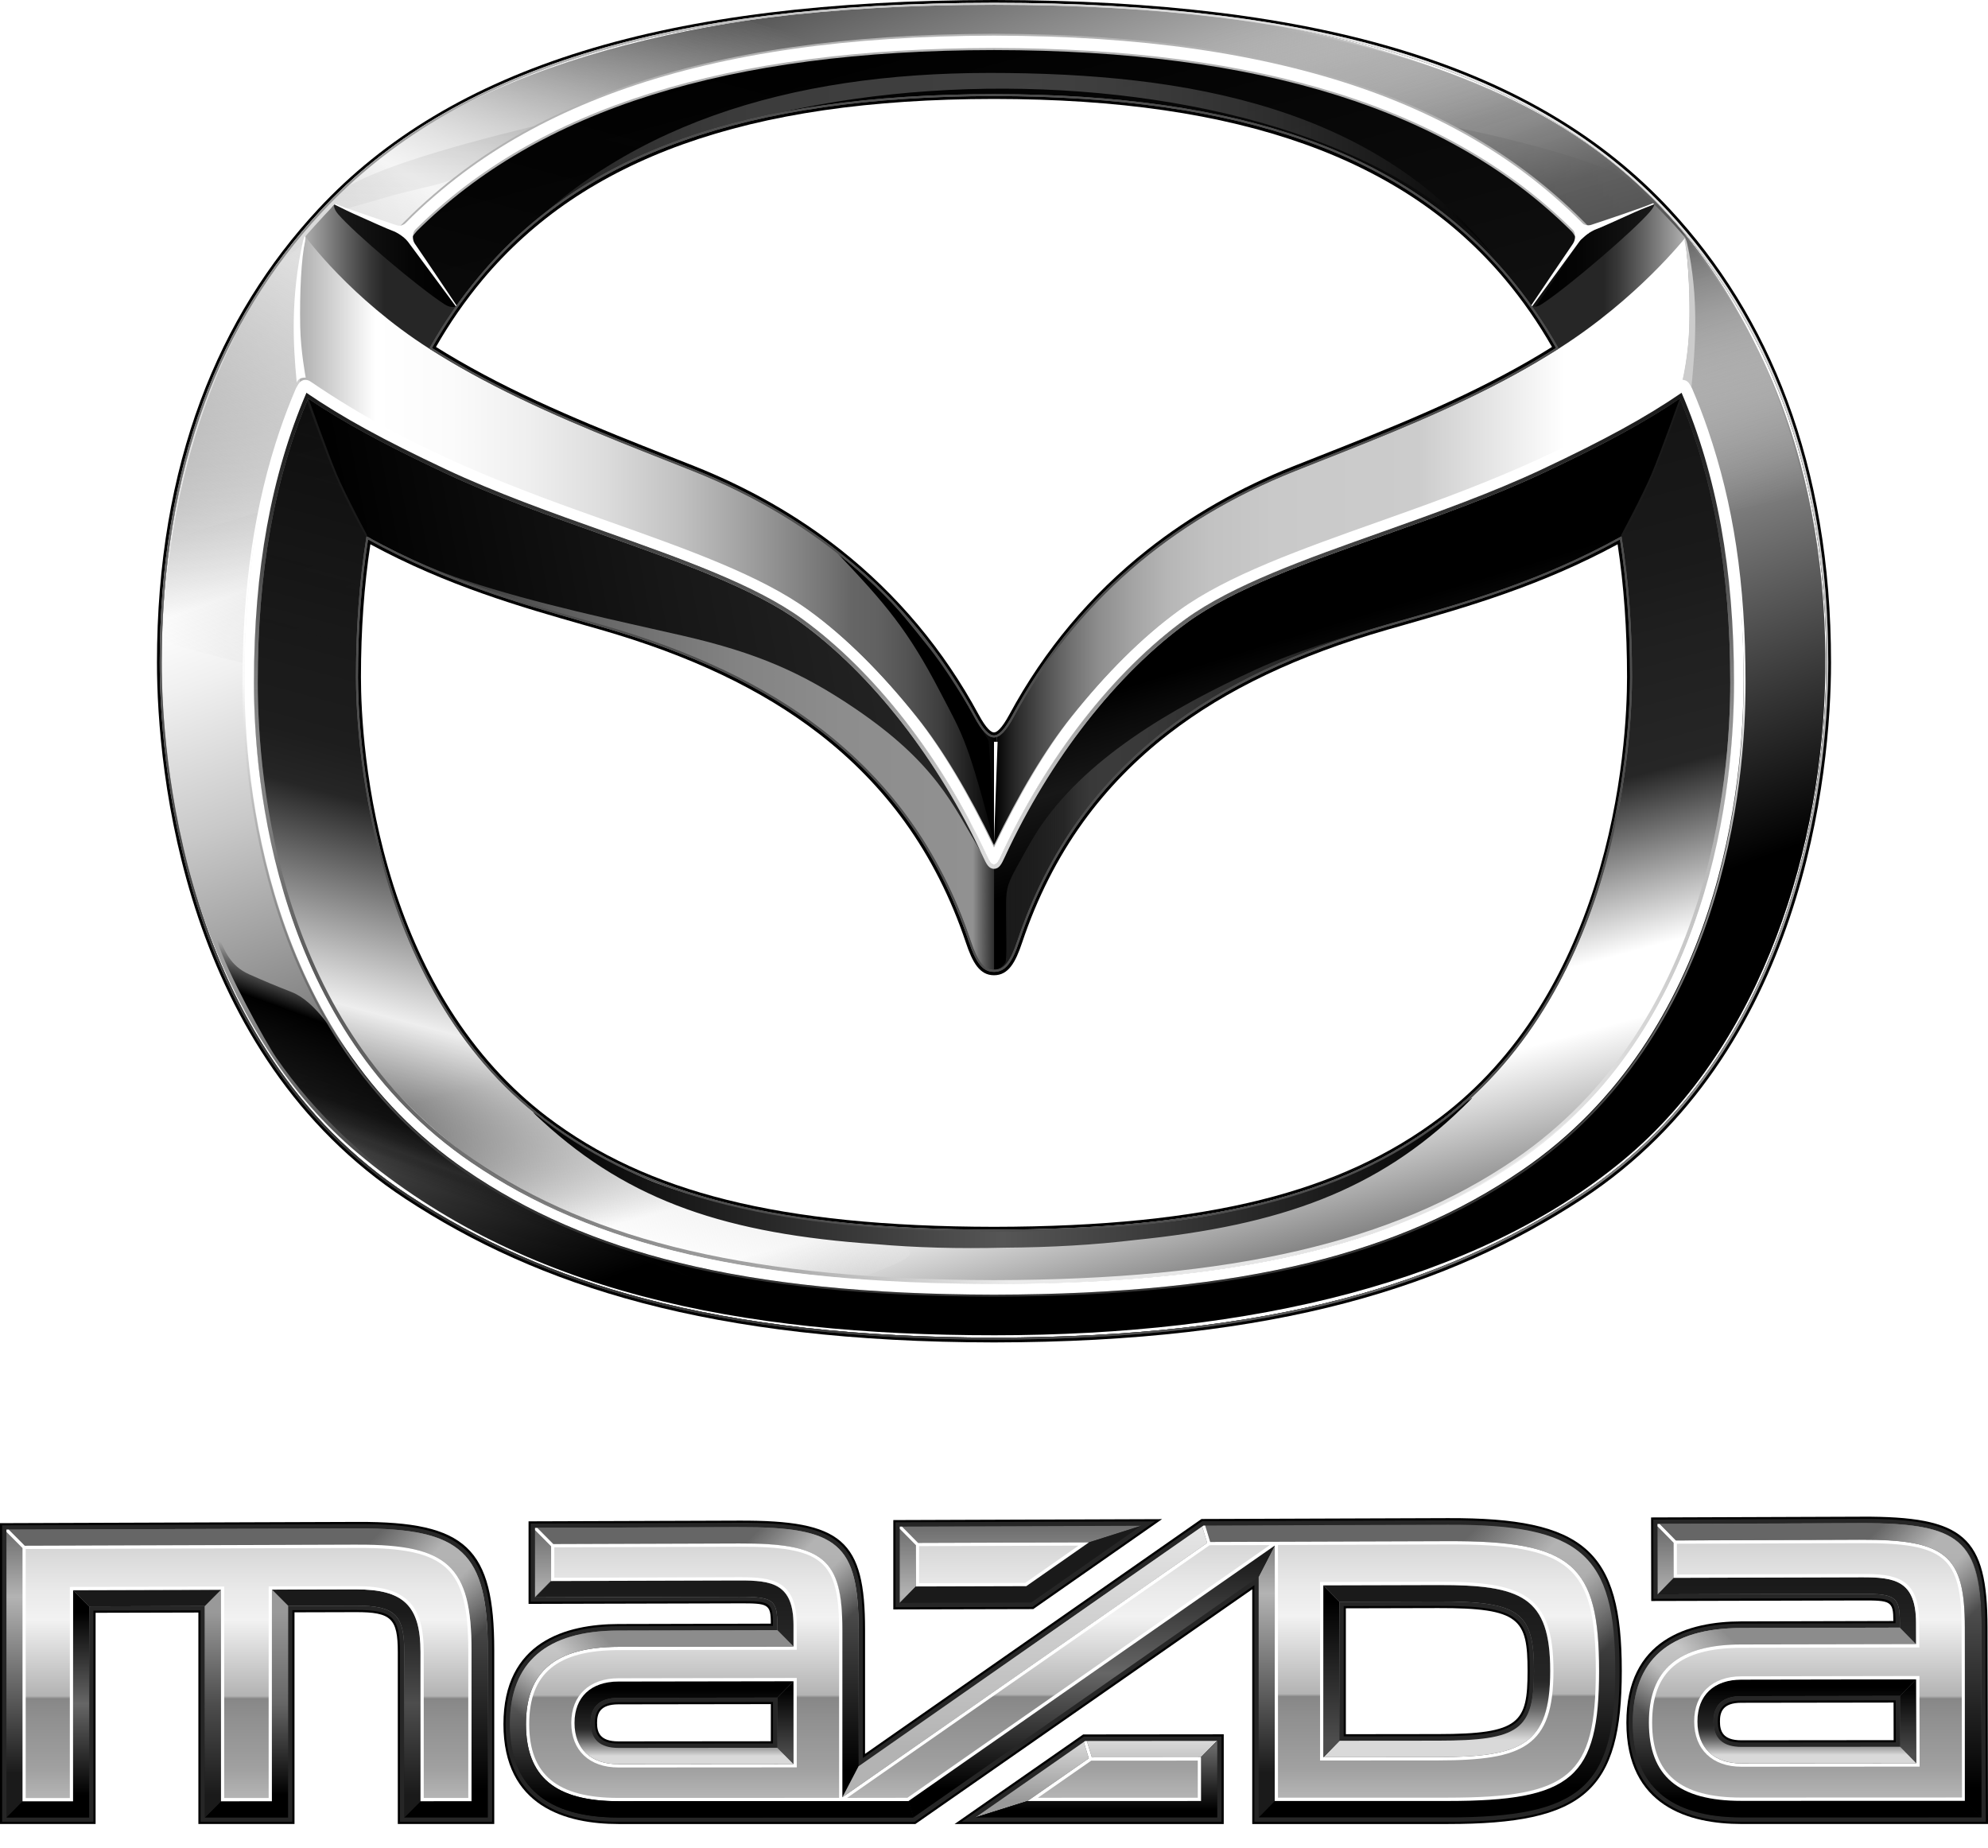
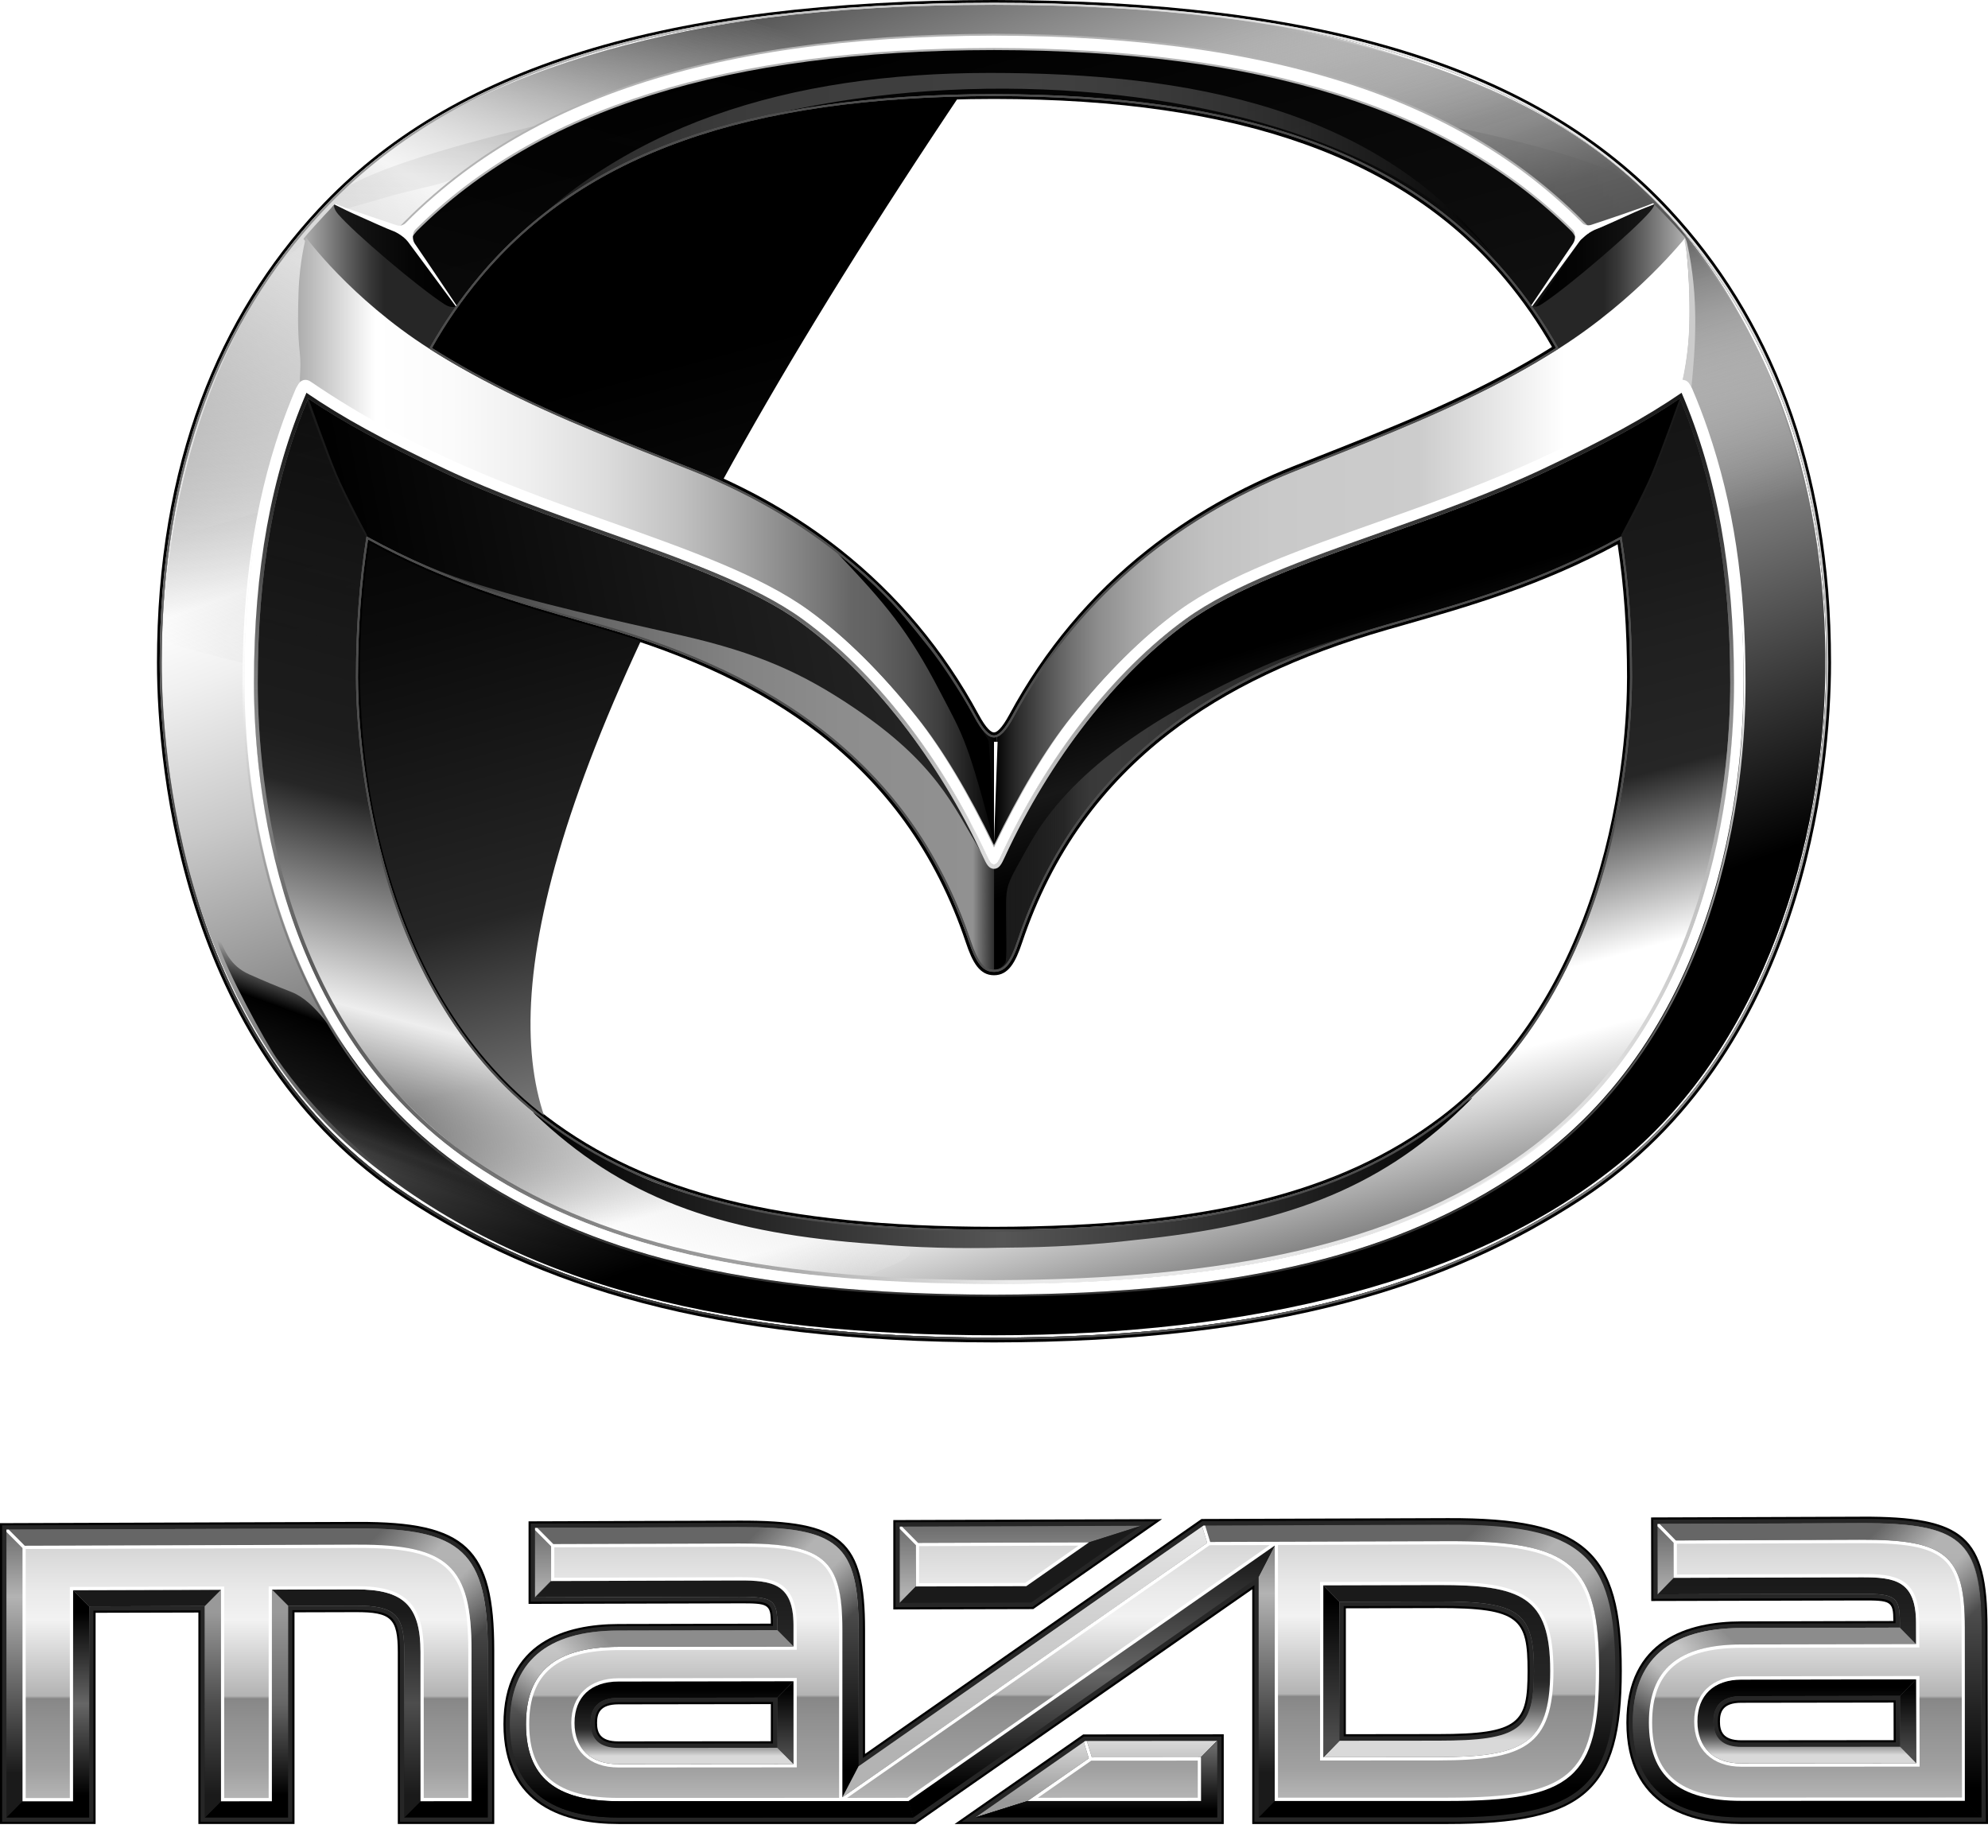
<svg xmlns="http://www.w3.org/2000/svg" width="71" height="66" viewBox="0 0 71 66" fill="none">
  <path d="M14.207 65.144V59.004C14.207 57.802 13.969 57.575 12.709 57.578L10.518 57.584V65.144H7.085V57.592L3.414 57.601V65.144H0V54.4L12.785 54.355C16.65 54.342 17.652 55.286 17.652 58.946V65.144H14.207L14.207 65.144Z" fill="black" />
  <path d="M66.48 54.169L58.967 54.196L58.973 57.18L66.487 57.161C67.523 57.158 67.619 57.178 67.62 57.895L62.184 57.908C60.31 57.912 58.08 58.544 58.085 61.531C58.091 64.518 60.324 65.144 62.199 65.144H71L70.983 58.123C70.975 54.873 70.156 54.155 66.48 54.168L66.48 54.169ZM67.63 62.15L62.193 62.155C61.52 62.156 61.428 61.817 61.427 61.486C61.426 61.154 61.517 60.815 62.19 60.815L67.627 60.807L67.63 62.15H67.63Z" fill="black" />
  <path d="M48.066 57.441L51.362 57.433C54.28 57.426 54.556 57.823 54.556 59.678C54.556 61.532 54.28 61.93 51.362 61.933L48.066 61.937V57.441ZM27.53 62.189L22.09 62.194C21.415 62.195 21.324 61.86 21.324 61.533C21.324 61.206 21.415 60.872 22.09 60.871L27.53 60.863V62.189ZM51.708 54.22L42.911 54.251L30.895 62.639V58.213C30.895 55.005 30.076 54.296 26.397 54.309L18.877 54.335V57.283L26.397 57.264C27.434 57.261 27.53 57.281 27.53 57.989L22.09 58.002C20.214 58.006 17.98 58.63 17.98 61.578C17.98 64.526 20.214 65.145 22.09 65.145H32.693L44.723 56.761V65.145H51.708C56.583 65.145 57.921 63.969 57.921 59.672C57.921 55.375 56.583 54.203 51.708 54.22L51.708 54.22ZM41.502 54.256L31.904 54.29V57.481L36.902 57.469L41.502 54.256ZM34.093 65.145H43.705V61.941L38.685 61.946L34.093 65.145Z" fill="black" />
  <path d="M14.284 65.067V59.004C14.284 57.751 14.019 57.498 12.709 57.501L10.441 57.507V65.067H7.162V57.515L3.337 57.524V65.067H0.076V54.477L12.785 54.433C16.589 54.42 17.575 55.348 17.575 58.947V65.067H14.284Z" fill="#262626" />
  <path d="M62.199 65.066C59.561 65.066 58.166 63.843 58.162 61.53C58.157 59.218 59.547 57.992 62.185 57.986L67.698 57.973V57.958C67.696 57.103 67.594 57.078 66.487 57.081L59.049 57.101L59.044 54.273L66.48 54.247C70.112 54.234 70.899 54.922 70.906 58.123L70.923 65.065H62.2L62.199 65.066ZM62.19 60.736C61.616 60.736 61.349 60.975 61.35 61.486C61.352 61.996 61.619 62.234 62.194 62.233L67.708 62.228L67.704 60.728L62.19 60.736V60.736Z" fill="#262626" />
  <path d="M54.633 59.678C54.633 57.788 54.331 57.347 51.362 57.355L47.989 57.363V62.015L51.362 62.011C54.331 62.008 54.633 61.566 54.633 59.677V59.678ZM21.247 61.533C21.247 62.038 21.515 62.272 22.09 62.272L27.607 62.267V60.785L22.09 60.793C21.515 60.794 21.247 61.029 21.247 61.533ZM51.708 65.067H44.799V56.613L32.669 65.067L22.09 65.067C19.45 65.067 18.057 63.861 18.057 61.578C18.057 59.295 19.45 58.085 22.09 58.079L27.607 58.066V58.051C27.607 57.207 27.505 57.183 26.397 57.186L18.953 57.205V54.413L26.397 54.386C30.032 54.374 30.818 55.053 30.818 58.215V62.787L42.935 54.329L51.708 54.299C56.546 54.282 57.843 55.416 57.843 59.672C57.843 63.928 56.546 65.067 51.708 65.067L51.708 65.067ZM31.981 57.403V54.368L41.254 54.335L36.878 57.391L31.981 57.403H31.981ZM43.627 62.02V65.067H34.341L38.709 62.024L43.628 62.02L43.627 62.02Z" fill="#262626" />
  <path d="M66.481 54.404L59.278 54.429L59.854 55.017L66.482 54.995C69.511 54.985 70.167 55.541 70.173 58.125L70.188 64.316L70.768 64.908L70.752 58.124C70.744 55.013 70.031 54.392 66.481 54.404Z" fill="url(#paint0_linear_7_4955)" />
  <path d="M62.188 59.87C61.149 59.872 60.505 60.491 60.507 61.486C60.508 62.481 61.156 63.099 62.195 63.099L68.557 63.095L68.55 59.859L62.188 59.87V59.87ZM62.194 62.39C61.534 62.391 61.198 62.086 61.197 61.485C61.196 60.885 61.53 60.579 62.19 60.578L67.858 60.569L67.862 62.385L62.193 62.39L62.194 62.39Z" fill="url(#paint1_linear_7_4955)" />
  <path d="M70.752 58.124C70.744 55.013 70.031 54.392 66.481 54.404L59.197 54.43L59.202 56.943L66.486 56.924C67.703 56.921 67.85 57.032 67.852 57.958L67.852 58.131L62.185 58.144C59.615 58.149 58.311 59.291 58.315 61.53C58.32 63.769 59.629 64.909 62.199 64.908L70.768 64.908L70.752 58.124ZM62.198 64.2C60.01 64.201 59.008 63.362 59.005 61.529C59.001 59.697 60 58.856 62.186 58.852L68.548 58.839L68.546 57.956C68.542 56.335 67.689 56.212 66.485 56.215L59.891 56.234L59.888 55.135L66.482 55.113C69.454 55.103 70.052 55.606 70.057 58.126L70.072 64.198L62.197 64.2H62.198Z" fill="url(#paint2_linear_7_4955)" />
  <path d="M12.785 54.588L0.23 54.631V64.914H3.184V57.371L7.316 57.36V64.913H10.287V57.353L12.709 57.347C14.102 57.344 14.439 57.666 14.439 59.005V64.913H17.421V58.948C17.421 55.434 16.508 54.576 12.785 54.589L12.785 54.588ZM15.134 64.215V59.003C15.134 57.283 14.476 56.645 12.709 56.65L9.594 56.658V64.216L8.008 64.217V56.663L2.494 56.678V64.219L0.918 64.219V55.323L12.784 55.285C15.948 55.275 16.724 55.996 16.724 58.949V64.215L15.133 64.215H15.134Z" fill="url(#paint3_linear_7_4955)" />
  <path d="M12.785 54.588L0.23 54.631L0.804 55.207L12.785 55.169C16.006 55.158 16.84 55.935 16.84 58.948V64.33L15.018 64.331L14.438 64.912H17.42V58.947C17.42 55.433 16.507 54.575 12.784 54.588H12.785Z" fill="url(#paint4_linear_7_4955)" />
  <path d="M12.709 56.766L9.71 56.774L10.287 57.353L12.709 57.347C14.102 57.343 14.439 57.666 14.439 59.004V64.912L15.018 64.331V59.003C15.018 57.347 14.414 56.761 12.71 56.766H12.709Z" fill="url(#paint5_linear_7_4955)" />
  <path d="M9.71 56.774V64.333L7.893 64.333L7.316 64.913H10.287V57.352L9.71 56.774Z" fill="url(#paint6_linear_7_4955)" />
  <path d="M7.316 57.36V64.913L7.893 64.333V56.779L7.316 57.36Z" fill="url(#paint7_linear_7_4955)" />
  <path d="M2.609 56.793L3.184 57.371L7.316 57.36L7.893 56.779L2.609 56.793Z" fill="#1A1A1A" />
  <path d="M2.609 56.793V64.335L0.804 64.335L0.23 64.914L3.184 64.913V57.371L2.609 56.793Z" fill="url(#paint8_linear_7_4955)" />
  <path d="M70.187 64.316L62.198 64.318C59.942 64.319 58.893 63.434 58.889 61.53C58.886 59.626 59.931 58.738 62.186 58.734L68.431 58.721L67.852 58.131L62.185 58.144C59.614 58.15 58.31 59.292 58.315 61.53C58.319 63.769 59.628 64.909 62.199 64.909L70.768 64.908L70.187 64.316V64.316Z" fill="url(#paint9_linear_7_4955)" />
  <path d="M66.485 56.333L59.776 56.352L59.202 56.943L66.486 56.924C67.703 56.921 67.85 57.032 67.852 57.958L67.852 58.131L68.432 58.721L68.43 57.956C68.426 56.441 67.657 56.33 66.485 56.333H66.485Z" fill="url(#paint10_linear_7_4955)" />
  <path d="M67.858 60.57L67.862 62.386L68.442 62.977L68.434 59.978L67.858 60.57Z" fill="url(#paint11_linear_7_4955)" />
  <path d="M62.194 62.39C61.534 62.391 61.198 62.086 61.197 61.485C61.195 60.885 61.53 60.579 62.19 60.578L67.858 60.569L68.434 59.977L62.188 59.988C61.205 59.989 60.619 60.549 60.621 61.486C60.623 62.422 61.211 62.981 62.195 62.98L68.441 62.976L67.862 62.385L62.193 62.39L62.194 62.39Z" fill="url(#paint12_linear_7_4955)" />
  <path d="M38.707 62.216L38.758 62.18L38.707 62.216Z" fill="white" />
  <path d="M51.708 55.043L44.722 55.066L51.708 55.043Z" fill="#262626" />
  <path d="M51.708 55.043L44.722 55.066L51.708 55.043Z" fill="url(#paint13_linear_7_4955)" />
  <path d="M45.527 55.199L44.952 56.315V64.91L45.527 64.323V55.199Z" fill="#262626" />
  <path d="M45.527 55.199L44.952 56.315V64.91L45.527 64.323V55.199Z" fill="url(#paint14_linear_7_4955)" />
  <path d="M19.682 55.229L19.107 54.649V57.049L19.682 56.466V55.229Z" fill="#262626" />
  <path d="M19.682 55.229L19.107 54.649V57.049L19.682 56.466V55.229Z" fill="url(#paint15_linear_7_4955)" />
  <path d="M30.084 64.192L30.663 63.083V58.215L30.084 58.216V64.192Z" fill="#262626" />
  <path d="M30.084 64.192L30.663 63.083V58.215L30.084 58.216V64.192Z" fill="url(#paint16_linear_7_4955)" />
  <path d="M26.397 55.124V54.541L19.188 54.566L19.764 55.146L26.397 55.124Z" fill="#262626" />
  <path d="M26.397 55.124V54.541L19.188 54.566L19.764 55.146L26.397 55.124Z" fill="url(#paint17_linear_7_4955)" />
  <path d="M30.084 58.216L30.663 58.215C30.663 55.142 29.95 54.529 26.397 54.542V55.125C29.429 55.115 30.084 55.664 30.084 58.216Z" fill="#262626" />
  <path d="M30.084 58.216L30.663 58.215C30.663 55.142 29.95 54.529 26.397 54.542V55.125C29.429 55.115 30.084 55.664 30.084 58.216Z" fill="url(#paint18_linear_7_4955)" />
  <path d="M30.663 58.215C30.663 55.142 29.95 54.529 26.397 54.542L19.188 54.566L19.764 55.146L26.397 55.125C29.429 55.115 30.084 55.664 30.084 58.216V64.192L30.663 63.083V58.215Z" fill="url(#paint19_linear_7_4955)" />
  <path d="M32.443 64.326L22.09 64.329C19.833 64.33 18.785 63.456 18.785 61.577C18.785 59.697 19.833 58.821 22.09 58.816L28.34 58.804L27.762 58.221L22.09 58.234C19.518 58.239 18.21 59.367 18.21 61.577C18.21 63.787 19.518 64.912 22.09 64.911L32.621 64.91L32.443 64.326Z" fill="url(#paint20_linear_7_4955)" />
  <path d="M28.34 58.049C28.34 56.553 27.57 56.444 26.397 56.447L19.682 56.466L19.107 57.05L26.397 57.03C27.615 57.027 27.762 57.137 27.762 58.051V58.222L28.34 58.804V58.049Z" fill="#262626" />
  <path d="M28.34 58.049C28.34 56.553 27.57 56.444 26.397 56.447L19.682 56.466L19.107 57.05L26.397 57.03C27.615 57.027 27.762 57.137 27.762 58.051V58.222L28.34 58.804V58.049Z" fill="url(#paint21_linear_7_4955)" />
  <path d="M28.34 58.049C28.34 56.553 27.57 56.444 26.397 56.447L19.682 56.466L19.107 57.05L26.397 57.03C27.615 57.027 27.762 57.137 27.762 58.051V58.222L28.34 58.804V58.049Z" fill="url(#paint22_linear_7_4955)" />
  <path d="M27.762 62.422L28.34 63.005V60.045L27.762 60.63V62.422Z" fill="#262626" />
  <path d="M27.762 62.422L28.34 63.005V60.045L27.762 60.63V62.422Z" fill="url(#paint23_linear_7_4955)" />
  <path d="M27.762 62.422L28.34 63.005V60.045L27.762 60.63V62.422Z" fill="url(#paint24_linear_7_4955)" />
  <path d="M20.518 61.534C20.518 62.459 21.105 63.01 22.089 63.009L28.34 63.005L27.761 62.422L22.089 62.427C21.43 62.427 21.094 62.126 21.094 61.533C21.094 60.941 21.429 60.639 22.089 60.638L27.761 60.63L28.34 60.045L22.089 60.055C21.105 60.057 20.518 60.61 20.518 61.534Z" fill="#262626" />
  <path d="M20.518 61.534C20.518 62.459 21.105 63.01 22.089 63.009L28.34 63.005L27.761 62.422L22.089 62.427C21.43 62.427 21.094 62.126 21.094 61.533C21.094 60.941 21.429 60.639 22.089 60.638L27.761 60.63L28.34 60.045L22.089 60.055C21.105 60.057 20.518 60.61 20.518 61.534Z" fill="url(#paint25_linear_7_4955)" />
  <path d="M20.518 61.534C20.518 62.459 21.105 63.01 22.089 63.009L28.34 63.005L27.761 62.422L22.089 62.427C21.43 62.427 21.094 62.126 21.094 61.533C21.094 60.941 21.429 60.639 22.089 60.638L27.761 60.63L28.34 60.045L22.089 60.055C21.105 60.057 20.518 60.61 20.518 61.534Z" fill="url(#paint26_linear_7_4955)" />
  <path d="M51.362 56.61L47.26 56.621L47.835 57.206L51.361 57.197C54.262 57.19 54.786 57.569 54.786 59.676C54.786 61.784 54.262 62.165 51.361 62.168L47.835 62.171L47.26 62.759L51.362 62.756C54.364 62.754 55.365 62.308 55.365 59.675C55.365 57.043 54.364 56.601 51.362 56.609V56.61Z" fill="#262626" />
  <path d="M51.362 56.61L47.26 56.621L47.835 57.206L51.361 57.197C54.262 57.19 54.786 57.569 54.786 59.676C54.786 61.784 54.262 62.165 51.361 62.168L47.835 62.171L47.26 62.759L51.362 62.756C54.364 62.754 55.365 62.308 55.365 59.675C55.365 57.043 54.364 56.601 51.362 56.609V56.61Z" fill="url(#paint27_linear_7_4955)" />
  <path d="M51.362 56.61L47.26 56.621L47.835 57.206L51.361 57.197C54.262 57.19 54.786 57.569 54.786 59.676C54.786 61.784 54.262 62.165 51.361 62.168L47.835 62.171L47.26 62.759L51.362 62.756C54.364 62.754 55.365 62.308 55.365 59.675C55.365 57.043 54.364 56.601 51.362 56.609V56.61Z" fill="url(#paint28_linear_7_4955)" />
  <path d="M47.836 57.207L47.26 56.621V62.759L47.836 62.171V57.207Z" fill="#262626" />
  <path d="M47.836 57.207L47.26 56.621V62.759L47.836 62.171V57.207Z" fill="url(#paint29_linear_7_4955)" />
  <path d="M47.836 57.207L47.26 56.621V62.759L47.836 62.171V57.207Z" fill="url(#paint30_linear_7_4955)" />
  <path d="M38.892 55.085L40.756 54.493L32.215 54.522L32.791 55.105L38.892 55.085Z" fill="#262626" />
  <path d="M38.892 55.085L40.756 54.493L32.215 54.522L32.791 55.105L38.892 55.085Z" fill="url(#paint31_linear_7_4955)" />
  <path d="M32.709 55.188L32.134 54.605V57.246L32.709 56.661V55.188Z" fill="#262626" />
  <path d="M32.709 55.188L32.134 54.605V57.246L32.709 56.661V55.188Z" fill="url(#paint32_linear_7_4955)" />
  <path d="M42.894 62.763L38.996 62.766L42.894 62.763Z" fill="#262626" />
  <path d="M42.894 62.763L38.996 62.766L42.894 62.763Z" fill="url(#paint33_linear_7_4955)" />
  <path d="M40.756 54.493L38.892 55.085L36.652 56.65L32.709 56.661L32.134 57.247L36.83 57.235L40.756 54.493Z" fill="#1A1A1A" />
  <path d="M36.695 64.325L38.886 62.8L38.707 62.215L34.836 64.91L36.695 64.325Z" fill="#262626" />
  <path d="M36.695 64.325L38.886 62.8L38.707 62.215L34.836 64.91L36.695 64.325Z" fill="url(#paint34_linear_7_4955)" />
  <path d="M36.695 64.325L38.886 62.8L38.707 62.215L34.836 64.91L36.695 64.325Z" fill="url(#paint35_linear_7_4955)" />
  <path d="M38.817 62.18L38.996 62.765L42.894 62.763L43.473 62.176L38.757 62.18H38.817Z" fill="#262626" />
  <path d="M38.817 62.18L38.996 62.765L42.894 62.763L43.473 62.176L38.757 62.18H38.817Z" fill="url(#paint36_linear_7_4955)" />
  <path d="M38.817 62.18L38.996 62.765L42.894 62.763L43.473 62.176L38.757 62.18H38.817Z" fill="url(#paint37_linear_7_4955)" />
  <path d="M42.894 64.323L36.695 64.325L34.836 64.91L43.473 64.909V62.176L42.894 62.763V64.323Z" fill="#262626" />
  <path d="M42.894 64.323L36.695 64.325L34.836 64.91L43.473 64.909V62.176L42.894 62.763V64.323Z" fill="url(#paint38_linear_7_4955)" />
  <path d="M42.894 64.323L36.695 64.325L34.836 64.91L43.473 64.909V62.176L42.894 62.763V64.323Z" fill="url(#paint39_linear_7_4955)" />
  <path d="M43.112 55.106L42.933 54.52L30.663 63.083L30.084 64.192L43.112 55.106Z" fill="url(#paint40_linear_7_4955)" />
  <path d="M43.112 55.106L42.933 54.52L30.663 63.083L30.084 64.192L43.112 55.106Z" fill="url(#paint41_linear_7_4955)" />
  <path d="M32.443 64.326L32.621 64.911L44.952 56.315L45.527 55.199L32.443 64.326Z" fill="url(#paint42_linear_7_4955)" />
  <path d="M51.708 54.455L43.043 54.485L43.223 55.07L51.708 55.043C56.148 55.029 57.109 55.851 57.109 59.673C57.109 63.495 56.148 64.32 51.708 64.321L45.527 64.323L44.952 64.91L51.708 64.909C56.462 64.909 57.688 63.837 57.688 59.671C57.688 55.506 56.462 54.438 51.708 54.455H51.708Z" fill="url(#paint43_linear_7_4955)" />
  <path d="M32.709 56.661L36.652 56.65L38.892 55.085L32.791 55.105L32.216 54.523H32.134V54.605L32.709 55.188V56.661H32.709Z" fill="white" />
  <path d="M38.996 62.765L38.817 62.18H38.757L38.707 62.215L38.886 62.8L36.696 64.325L42.894 64.323V62.762L38.996 62.765H38.996Z" fill="white" />
  <path d="M12.785 55.168L0.885 55.207L0.311 54.63H0.23V54.712L0.804 55.289V64.334L2.609 64.334V56.793L7.893 56.778V64.333L9.71 64.332V56.773L12.709 56.765C14.413 56.761 15.018 57.346 15.018 59.002V64.331L16.84 64.33V58.948C16.84 55.935 16.005 55.158 12.785 55.169V55.168Z" fill="white" />
  <path d="M66.482 54.995L59.854 55.017L59.279 54.429H59.197V54.513L59.773 55.1L59.776 56.352L66.485 56.333C67.657 56.33 68.426 56.441 68.43 57.956L68.432 58.721L62.186 58.733C59.931 58.738 58.886 59.625 58.889 61.529C58.893 63.433 59.943 64.319 62.198 64.318L70.188 64.316L70.173 58.125C70.167 55.54 69.511 54.985 66.482 54.995L66.482 54.995ZM68.442 62.976L62.195 62.981C61.212 62.981 60.624 62.423 60.622 61.486C60.62 60.55 61.205 59.99 62.189 59.988L68.435 59.977L68.442 62.976Z" fill="white" />
  <path d="M51.708 55.043L43.223 55.071L43.043 54.485H42.983L42.933 54.52L43.112 55.106L30.084 64.192V58.216C30.084 55.664 29.429 55.115 26.397 55.125L19.763 55.147L19.188 54.567H19.107V54.649L19.682 55.229V56.466L26.397 56.447C27.57 56.443 28.34 56.553 28.34 58.049V58.804L22.09 58.817C19.833 58.821 18.785 59.697 18.785 61.577C18.785 63.457 19.833 64.33 22.09 64.329L32.443 64.326L45.527 55.2V64.323L51.708 64.322C56.149 64.32 57.11 63.495 57.11 59.673C57.11 55.851 56.149 55.029 51.708 55.043H51.708ZM22.09 63.009C21.105 63.01 20.518 62.459 20.518 61.534C20.518 60.61 21.105 60.057 22.09 60.055L28.34 60.045V63.005L22.09 63.01V63.009ZM51.36 62.756L47.26 62.759V56.621L51.36 56.61C54.353 56.602 55.365 57.035 55.365 59.676C55.365 62.318 54.342 62.754 51.36 62.756V62.756Z" fill="white" />
  <path d="M56.993 59.673C56.993 55.926 56.078 55.146 51.708 55.16L45.642 55.18V64.205L51.708 64.204C56.078 64.202 56.993 63.419 56.993 59.673ZM47.145 62.876V56.503L51.362 56.492C54.401 56.483 55.481 56.963 55.481 59.675C55.481 62.387 54.401 62.871 51.362 62.873L47.145 62.876V62.876Z" fill="url(#paint44_linear_7_4955)" />
  <path d="M28.456 58.049V58.921L22.09 58.933C19.901 58.938 18.9 59.768 18.9 61.577C18.9 63.386 19.901 64.214 22.09 64.213L29.968 64.211V58.217C29.968 55.729 29.372 55.232 26.397 55.242L19.797 55.263V56.349L26.397 56.331C27.602 56.327 28.456 56.448 28.456 58.049V58.049ZM28.456 63.122L22.09 63.126C21.049 63.126 20.403 62.516 20.403 61.534C20.403 60.552 21.049 59.941 22.09 59.939L28.456 59.928V63.122Z" fill="url(#paint45_linear_7_4955)" />
  <path d="M38.519 55.203L32.825 55.221V56.543L36.616 56.533L38.519 55.203Z" fill="url(#paint46_linear_7_4955)" />
  <path d="M42.778 64.206V62.88L38.972 62.882L37.068 64.208L42.778 64.206Z" fill="url(#paint47_linear_7_4955)" />
  <path d="M12.785 55.285L0.918 55.323V64.219L2.494 64.219V56.678L8.008 56.663V64.217L9.595 64.217V56.658L12.709 56.65C14.476 56.645 15.134 57.283 15.134 59.003V64.215L16.724 64.215V58.949C16.724 55.996 15.948 55.275 12.785 55.285H12.785Z" fill="url(#paint48_linear_7_4955)" />
  <path d="M66.482 55.114L59.888 55.135L59.89 56.235L66.485 56.216C67.689 56.212 68.542 56.335 68.546 57.957L68.547 58.839L62.186 58.852C59.999 58.856 59.001 59.697 59.005 61.53C59.008 63.363 60.01 64.201 62.197 64.201L70.072 64.198L70.057 58.126C70.051 55.607 69.454 55.104 66.482 55.114H66.482ZM62.195 63.099C61.156 63.1 60.509 62.482 60.507 61.486C60.505 60.491 61.149 59.872 62.188 59.87L68.55 59.859L68.558 63.095L62.195 63.099V63.099Z" fill="url(#paint49_linear_7_4955)" />
  <path d="M45.35 55.183L43.198 55.188L30.253 64.212L32.407 64.209L45.35 55.183Z" fill="url(#paint50_linear_7_4955)" />
  <path d="M66.411 54.396L59.278 54.43L59.854 55.017L66.411 54.987C69.504 54.977 70.173 55.533 70.173 58.122V64.321L70.764 64.913V58.121C70.764 55.005 70.036 54.383 66.412 54.396H66.411Z" fill="url(#paint51_linear_7_4955)" />
  <path d="M32.443 64.326L22.087 64.331C19.832 64.331 18.785 63.457 18.785 61.578C18.785 59.698 19.832 58.822 22.087 58.817L28.34 58.804L27.762 58.221L22.087 58.235C19.517 58.241 18.21 59.368 18.21 61.578C18.21 63.789 19.517 64.913 22.087 64.913L32.621 64.911L32.443 64.326V64.326Z" fill="url(#paint52_linear_7_4955)" />
  <path opacity="0.5" d="M12.785 54.588V55.169C16.005 55.158 16.84 55.935 16.84 58.948L17.42 58.947C17.42 55.433 16.507 54.575 12.784 54.588H12.785Z" fill="url(#paint53_linear_7_4955)" />
  <path opacity="0.5" d="M66.481 54.404L66.482 54.995C69.511 54.985 70.167 55.541 70.173 58.125L70.752 58.124C70.744 55.013 70.031 54.392 66.481 54.404Z" fill="url(#paint54_linear_7_4955)" />
  <path opacity="0.5" d="M62.185 58.143C59.615 58.149 58.311 59.291 58.315 61.53L58.89 61.529C58.886 59.625 59.932 58.738 62.186 58.733L62.185 58.143H62.185Z" fill="url(#paint55_linear_7_4955)" />
  <path opacity="0.5" d="M30.084 58.216L30.663 58.215C30.663 55.142 29.95 54.529 26.397 54.542V55.125C29.429 55.115 30.084 55.664 30.084 58.216Z" fill="url(#paint56_linear_7_4955)" />
  <path opacity="0.5" d="M22.09 58.816V58.234C19.518 58.239 18.21 59.367 18.21 61.577L18.785 61.576C18.785 59.697 19.833 58.821 22.09 58.816Z" fill="url(#paint57_linear_7_4955)" />
  <path opacity="0.5" d="M57.109 59.672L57.689 59.671C57.689 55.506 56.463 54.438 51.708 54.455V55.043C56.149 55.029 57.109 55.851 57.109 59.673V59.672Z" fill="url(#paint58_linear_7_4955)" />
  <path d="M59.644 7.475C54.887 2.357 47.209 0.011 35.501 0H35.499C23.792 0.011 16.113 2.357 11.356 7.475C7.826 11.274 5.606 16.527 5.606 23.659C5.606 27.599 6.578 37.64 14.485 42.822C19.22 45.925 25.332 47.931 35.499 47.945C35.499 47.945 35.499 47.945 35.5 47.945H35.501C45.668 47.931 51.78 45.925 56.515 42.822C64.421 37.64 65.394 27.598 65.394 23.659C65.394 16.55 63.16 11.259 59.644 7.475L59.644 7.475ZM35.5 43.816C31.652 43.81 28.529 43.494 25.955 42.851C23.435 42.222 21.338 41.252 19.541 39.885C18.199 38.864 17.032 37.574 16.072 36.049C15.251 34.747 14.573 33.262 14.055 31.634C13.005 28.329 12.891 25.322 12.891 24.182C12.891 22.505 13.004 20.91 13.228 19.44C15.98 20.928 18.593 21.675 20.899 22.333C21.079 22.384 21.258 22.436 21.435 22.486C24.648 23.41 27.203 24.625 29.244 26.202C30.432 27.12 31.464 28.18 32.311 29.354C33.228 30.625 33.962 32.073 34.493 33.659C34.735 34.382 34.988 34.831 35.5 34.831C36.012 34.831 36.265 34.382 36.507 33.659C37.038 32.073 37.772 30.625 38.689 29.354C39.537 28.18 40.569 27.12 41.756 26.202C43.798 24.625 46.352 23.409 49.565 22.486C49.743 22.436 49.921 22.385 50.101 22.333C52.407 21.674 55.02 20.928 57.772 19.44C57.996 20.91 58.109 22.505 58.109 24.182C58.109 25.325 57.996 28.339 56.951 31.634C56.434 33.262 55.756 34.747 54.935 36.049C53.974 37.574 52.804 38.864 51.459 39.885C49.659 41.251 47.56 42.22 45.044 42.849C42.467 43.494 39.345 43.81 35.501 43.816H35.5H35.5ZM35.5 26.159C35.407 26.159 35.236 26.047 34.947 25.512C33.705 23.213 32.049 21.236 30.023 19.634C28.489 18.42 26.729 17.415 24.792 16.645C24.506 16.532 24.219 16.418 23.931 16.305C21.407 15.308 18.797 14.278 16.368 12.871C16.096 12.713 15.828 12.552 15.571 12.391C16.057 11.54 16.618 10.732 17.238 9.989C18.138 8.913 19.189 7.963 20.362 7.168C21.549 6.363 22.905 5.685 24.393 5.153C27.427 4.068 31.06 3.538 35.499 3.534C39.94 3.538 43.572 4.068 46.607 5.153C48.095 5.685 49.451 6.363 50.638 7.168C51.81 7.963 52.861 8.913 53.761 9.989C54.382 10.732 54.942 11.54 55.428 12.391C55.172 12.552 54.904 12.713 54.632 12.871C52.203 14.278 49.593 15.308 47.068 16.305C46.78 16.418 46.493 16.532 46.208 16.645C44.27 17.415 42.51 18.42 40.976 19.634C38.951 21.236 37.294 23.213 36.053 25.512C35.764 26.047 35.593 26.159 35.5 26.159H35.5Z" fill="black" />
  <path d="M63.678 14.381C62.727 11.822 61.327 9.538 59.517 7.591C57.141 5.036 54.069 3.202 50.123 1.984C46.185 0.769 41.403 0.176 35.501 0.17C29.599 0.176 24.815 0.769 20.877 1.985C16.932 3.202 13.859 5.036 11.483 7.592C9.667 9.545 8.265 11.828 7.317 14.378C6.294 17.128 5.776 20.25 5.776 23.66C5.776 26.768 6.411 37.327 14.583 42.68C17.129 44.348 19.883 45.557 23.003 46.377C26.555 47.31 30.643 47.767 35.499 47.774H35.501C40.358 47.768 44.446 47.311 47.997 46.377C51.118 45.557 53.872 44.348 56.418 42.68C64.59 37.326 65.225 26.768 65.225 23.66C65.225 20.261 64.704 17.14 63.678 14.381V14.381ZM15.368 12.389C15.873 11.495 16.451 10.658 17.103 9.878C20.813 5.441 26.658 3.37 35.501 3.361C44.342 3.37 50.188 5.441 53.898 9.878C54.55 10.658 55.128 11.495 55.633 12.389C55.644 12.41 55.656 12.431 55.667 12.451C55.647 12.464 55.628 12.477 55.608 12.49C55.147 12.781 54.667 13.065 54.167 13.341C51.884 14.599 49.465 15.554 47.124 16.478C46.836 16.592 46.549 16.705 46.264 16.818C41.776 18.6 38.394 21.553 36.21 25.595C35.933 26.108 35.714 26.336 35.501 26.336C35.287 26.336 35.068 26.108 34.791 25.595C32.608 21.553 29.225 18.6 24.737 16.818C24.455 16.706 24.172 16.595 23.887 16.482L23.877 16.478C21.537 15.554 19.117 14.599 16.834 13.341C16.334 13.065 15.854 12.781 15.393 12.49C15.373 12.477 15.353 12.464 15.334 12.451C15.345 12.431 15.356 12.41 15.368 12.389H15.368ZM51.566 40.022C47.916 42.79 43.113 43.976 35.504 43.988H35.5H35.5C27.878 43.976 23.074 42.79 19.434 40.022C13.038 35.157 12.714 25.974 12.714 24.182C12.714 22.39 12.835 20.766 13.079 19.23C13.082 19.205 13.086 19.18 13.09 19.155C13.112 19.167 13.134 19.179 13.156 19.191C15.96 20.736 18.563 21.479 20.959 22.163C21.14 22.215 21.319 22.266 21.497 22.317C24.729 23.245 27.3 24.469 29.358 26.059C30.558 26.985 31.601 28.057 32.458 29.244C33.385 30.527 34.126 31.99 34.662 33.591C34.918 34.355 35.145 34.639 35.5 34.639C35.855 34.639 36.082 34.355 36.338 33.591C36.874 31.99 37.616 30.527 38.543 29.244C39.4 28.057 40.442 26.985 41.642 26.059C43.7 24.469 46.271 23.245 49.503 22.317C49.681 22.266 49.861 22.215 50.041 22.163C52.437 21.479 55.041 20.736 57.844 19.191C57.866 19.179 57.888 19.167 57.91 19.155C57.914 19.18 57.918 19.205 57.922 19.23C58.165 20.766 58.287 22.414 58.287 24.182C58.287 25.95 57.962 35.171 51.566 40.022Z" fill="white" />
-   <path fill-rule="evenodd" clip-rule="evenodd" d="M28.775 43.514C22.518 42.639 12.848 39.329 12.848 23.411C12.848 13.903 15.938 3.424 35.613 3.424C52.569 3.424 58.255 12.173 58.255 23.377C58.255 27.457 57.559 30.71 56.506 33.308C53.648 40.356 47.707 42.586 42.452 43.453C38.971 44.03 32.851 44.084 28.775 43.514V43.514ZM62.351 23.514C62.351 11.381 56.652 1.335 35.679 1.335C13.651 1.335 9.008 13.503 9.008 23.538C9.008 40.336 20.257 44.413 28.438 45.382C32.581 45.872 38.578 45.841 42.416 45.389C50.523 44.438 62.351 40.39 62.351 23.514Z" fill="url(#paint59_linear_7_4955)" />
+   <path fill-rule="evenodd" clip-rule="evenodd" d="M28.775 43.514C22.518 42.639 12.848 39.329 12.848 23.411C12.848 13.903 15.938 3.424 35.613 3.424C52.569 3.424 58.255 12.173 58.255 23.377C58.255 27.457 57.559 30.71 56.506 33.308C53.648 40.356 47.707 42.586 42.452 43.453C38.971 44.03 32.851 44.084 28.775 43.514V43.514ZM62.351 23.514C62.351 11.381 56.652 1.335 35.679 1.335C9.008 40.336 20.257 44.413 28.438 45.382C32.581 45.872 38.578 45.841 42.416 45.389C50.523 44.438 62.351 40.39 62.351 23.514Z" fill="url(#paint59_linear_7_4955)" />
  <path fill-rule="evenodd" clip-rule="evenodd" d="M28.775 43.514C22.518 42.639 12.792 39.329 12.848 23.411C12.882 13.574 17 3.424 35.613 3.424C52.6 3.424 58.006 12.21 58.255 23.377C58.344 27.394 57.578 30.615 56.542 33.202C53.638 40.452 47.971 42.542 42.452 43.453C38.971 44.03 32.851 44.084 28.775 43.514V43.514ZM62.351 23.514C62.351 11.381 56.652 1.335 35.679 1.335C13.651 1.335 9.008 13.503 9.008 23.538C9.008 40.336 20.257 44.533 28.438 45.503C32.581 45.993 38.563 46.031 42.401 45.579C50.508 44.628 62.351 40.39 62.351 23.514Z" fill="url(#paint60_linear_7_4955)" />
  <path fill-rule="evenodd" clip-rule="evenodd" d="M35.708 1.691V3.212C18.654 3.253 12.785 12.3 12.785 23.75C12.785 33.976 17.469 39.532 22.457 41.857C28.181 44.523 34.835 44.056 31.706 45.253C30.942 45.545 30.305 46.026 27.552 45.703C19.445 44.751 9.08 40.746 9.08 23.87C9.08 11.746 14.773 1.705 35.708 1.691Z" fill="url(#paint61_linear_7_4955)" />
  <path fill-rule="evenodd" clip-rule="evenodd" d="M65.189 24.008C65.114 30.167 63.002 37.253 57.989 41.421C52.731 45.793 44.656 47.689 35.523 47.689C26.39 47.689 18.658 46.138 12.75 41.161C8.055 37.206 5.776 30.176 5.776 23.93C5.776 17.125 7.96 9.909 13.658 5.551C19.105 1.383 27.98 0.098 35.489 0.098C43.879 0.098 52.011 1.472 57.435 5.811C63.069 10.319 65.274 17.063 65.189 24.008ZM62.226 23.783C62.226 12.507 55.661 1.605 35.557 1.605C13.526 1.605 8.885 13.773 8.885 23.809C8.885 40.93 20.57 44.834 28.783 45.704C33.22 46.174 37.663 46.227 42.511 45.687C47.619 45.117 62.226 42.63 62.226 23.783V23.783Z" fill="url(#paint62_linear_7_4955)" />
  <path opacity="0.74" fill-rule="evenodd" clip-rule="evenodd" d="M9.502 18.216C10.523 15.29 11.805 10.447 15.564 7.103C19.802 3.335 27.252 2.003 29.438 1.75C28.584 1.249 28.136 1.143 26.879 0.737C20.75 1.637 15.55 3.315 11.84 7.218C7.924 11.336 6.787 14.698 6.089 19.294C7.37 18.822 7.886 18.71 9.502 18.216L9.502 18.216Z" fill="url(#paint63_linear_7_4955)" />
  <path fill-rule="evenodd" clip-rule="evenodd" d="M35.345 2.605C42.45 2.605 49.217 3.82 53.46 9.286C46.961 1.222 25.005 1.032 17.765 9.286C22.009 4.435 28.238 2.605 35.344 2.605H35.345Z" fill="url(#paint64_linear_7_4955)" />
  <path fill-rule="evenodd" clip-rule="evenodd" d="M63.058 34.305C63.429 33.478 63.405 33.538 63.563 33.017C63.632 32.787 63.502 33.155 63.349 33.444C63.151 33.823 63.193 33.794 62.89 34.222C62.58 34.655 62.487 34.702 61.914 35.064C61.456 35.355 60.885 35.543 59.977 36.043C59.743 36.171 59.631 36.264 59.153 36.886C58.809 37.332 58.44 37.844 58.25 38.063C57.659 38.745 56.178 40.061 55.319 40.816C54.57 41.471 54.736 41.459 55.795 41.092C56.744 40.764 58.15 40.178 58.982 39.833C59.506 39.617 59.938 39.25 60.111 39.046C61.139 37.848 62.341 35.905 63.059 34.305L63.058 34.305Z" fill="url(#paint65_linear_7_4955)" />
  <path opacity="0.9" fill-rule="evenodd" clip-rule="evenodd" d="M9.008 23.76C9.008 18.334 10.925 11.265 15.541 7.159C19.779 3.391 27.028 1.981 29.214 1.727C28.361 1.226 27.911 1.12 26.654 0.715C20.526 1.615 15.324 3.403 11.613 7.306C7.365 11.775 5.81 17.842 5.708 22.883C6.787 23.198 7.594 23.423 9.008 23.76H9.008Z" fill="url(#paint66_linear_7_4955)" />
  <path opacity="0.2" fill-rule="evenodd" clip-rule="evenodd" d="M50.901 4.359C52.16 4.532 56.685 5.517 58.22 6.452C59.679 7.339 59.433 7.374 59.433 7.374L56.715 8.408C56.715 8.408 54.807 6.271 50.901 4.36V4.359Z" fill="url(#paint67_linear_7_4955)" />
  <path opacity="0.2" fill-rule="evenodd" clip-rule="evenodd" d="M19.953 4.293C17.259 4.933 13.638 5.857 12.208 6.789C11.535 7.228 9.681 9.657 9.681 9.657L12.308 7.464C13.589 7.126 13.655 7.059 14.633 6.823C15.721 6.56 16.341 6.476 17.54 5.671C18.741 4.866 22.648 3.652 19.953 4.293Z" fill="url(#paint68_linear_7_4955)" fill-opacity="0.42" />
  <path fill-rule="evenodd" clip-rule="evenodd" d="M7.841 33.534C8.021 33.916 8.197 34.485 8.895 34.796C9.436 35.038 9.868 35.217 10.41 35.429C11.279 35.769 11.945 36.929 12.511 37.679C13.067 38.412 14.839 40.054 15.722 40.777C17.042 41.858 19.474 43.315 21.333 44.072C21.468 44.126 26.543 46.243 25.981 46.738C25.817 46.883 21.147 45.555 20.93 45.49C16.926 44.271 12.69 41.837 9.873 37.785C9.492 37.237 8.089 34.681 7.774 33.647C7.575 32.992 7.614 33.047 7.841 33.534V33.534Z" fill="url(#paint69_linear_7_4955)" />
  <path opacity="0.9" fill-rule="evenodd" clip-rule="evenodd" d="M61.655 18.283C60.633 15.359 59.352 10.515 55.593 7.172C51.355 3.404 43.906 2.072 41.72 1.818C42.572 1.318 43.021 1.211 44.279 0.806C50.408 1.705 55.61 3.494 59.321 7.396C62.436 10.675 63.803 14.504 64.505 17.631C63.429 17.945 63.068 17.945 61.656 18.282L61.655 18.283Z" fill="url(#paint70_linear_7_4955)" />
  <path fill-rule="evenodd" clip-rule="evenodd" d="M58 10.305L55.629 12.155L54.835 10.953C55.408 10.16 56.318 8.754 56.428 8.604C56.541 8.454 56.814 8.248 57.041 8.173C57.268 8.098 58.272 7.596 59.081 7.293L60.112 8.501L58 10.305V10.305Z" fill="url(#paint71_linear_7_4955)" />
  <path fill-rule="evenodd" clip-rule="evenodd" d="M13.044 10.449L15.416 12.3L16.283 10.921C15.711 10.129 14.802 8.723 14.69 8.572C14.579 8.423 14.304 8.217 14.077 8.142C13.852 8.066 12.767 7.589 11.96 7.285L11.007 8.47L13.044 10.449V10.449Z" fill="url(#paint72_linear_7_4955)" />
  <path d="M13.178 19.106C13.167 19.106 13.155 19.1 13.149 19.089C13.142 19.074 12.384 17.681 12.059 16.916C11.733 16.15 11.03 14.194 11.023 14.175C11.017 14.156 11.025 14.138 11.042 14.131C11.061 14.124 11.08 14.134 11.086 14.151C11.094 14.171 11.795 16.125 12.121 16.889C12.447 17.652 13.2 19.042 13.208 19.057C13.217 19.074 13.211 19.093 13.194 19.103C13.189 19.106 13.185 19.106 13.179 19.106H13.178Z" fill="#1A1A1A" />
  <path d="M13.066 19.106C13.055 19.106 13.043 19.1 13.037 19.089C13.029 19.074 12.272 17.681 11.946 16.916C11.62 16.15 10.918 14.194 10.91 14.175C10.904 14.156 10.913 14.138 10.93 14.131C10.948 14.124 10.968 14.134 10.974 14.151C10.981 14.171 11.683 16.125 12.008 16.889C12.334 17.652 13.088 19.042 13.095 19.057C13.105 19.074 13.099 19.093 13.082 19.103C13.077 19.106 13.072 19.106 13.066 19.106H13.066Z" fill="#1A1A1A" />
  <path fill-rule="evenodd" clip-rule="evenodd" d="M16.307 10.933C16.307 10.933 15.962 11.422 15.8 11.689C15.65 11.935 15.357 12.467 15.357 12.467C15.357 12.467 13.952 11.567 12.807 10.554C11.75 9.621 11.227 9.01 10.836 8.529C10.977 8.35 11.343 7.945 11.934 7.315C11.934 7.315 11.893 7.435 12.076 7.649C12.647 8.316 14.923 10.253 15.881 10.871C16.136 11.036 16.307 10.933 16.307 10.933H16.307Z" fill="url(#paint73_linear_7_4955)" />
  <path fill-rule="evenodd" clip-rule="evenodd" d="M54.69 10.902C54.69 10.902 55.032 11.398 55.194 11.665C55.344 11.911 55.672 12.46 55.672 12.46C55.672 12.46 57.016 11.604 58.161 10.591C59.218 9.658 59.793 8.97 60.184 8.489C59.972 8.22 59.654 7.886 59.081 7.293C59.081 7.293 59.104 7.355 58.921 7.568C58.35 8.235 56.008 10.253 55.051 10.871C54.796 11.036 54.69 10.902 54.69 10.902H54.69Z" fill="url(#paint74_linear_7_4955)" />
  <path d="M43.923 20.004C43.896 20.016 43.872 20.026 43.852 20.038C42.437 20.746 35.623 28.237 35.454 28.406C35.289 28.574 28.001 22.659 27.867 22.422C27.733 22.186 15.329 17.709 15.329 17.709L12.332 17.44C12.332 17.44 12.533 18.215 13.308 19.295C16.423 21.268 22.1 22.301 25.786 23.964C29.673 25.719 32.616 28.837 33.749 31.493C34.85 34.073 34.876 34.665 35.533 34.665C36.189 34.665 36.532 33.082 36.999 32.082C39.21 27.352 43.056 24.061 51.31 21.828C57.094 20.264 57.793 19.003 57.793 19.003L59.028 16.079C59.028 16.079 45.67 19.234 43.923 20.004L43.923 20.004Z" fill="url(#paint75_linear_7_4955)" />
  <path fill-rule="evenodd" clip-rule="evenodd" d="M11.865 16.617C12.362 17.922 13.09 19.155 13.09 19.155C13.09 19.155 14.764 20.116 16.603 20.723C19.154 21.568 22.118 22.184 24.374 22.702C27.067 23.32 28.664 24.041 30.491 25.273C33.426 27.253 34.029 28.741 35.026 30.417C34.465 29.001 34.425 28.05 32.468 25.615C29.645 22.1 27.83 21.286 23.782 19.79C22.387 19.274 20.448 18.507 18.101 17.63C15.755 16.754 12.739 15.205 10.919 13.981C10.896 13.965 11.455 15.545 11.865 16.617L11.865 16.617Z" fill="url(#paint76_linear_7_4955)" />
  <path fill-rule="evenodd" clip-rule="evenodd" d="M39.066 21.578C40.21 20.322 41.297 19.432 43.126 18.311C46.494 16.246 51.004 15.414 55.667 12.452C58.503 10.65 60.184 8.489 60.184 8.489C60.184 8.489 60.304 9.451 60.34 10.583C60.362 11.217 60.346 11.872 60.265 12.588C60.189 13.251 60.096 13.613 60.081 13.624C58.234 14.866 55.931 16.527 53.553 17.417C51.171 18.307 48.937 19.082 47.524 19.61C41.42 21.9 38.765 25.37 36.772 28.948C35.847 30.611 35.502 30.824 35.502 30.804C35.507 30.736 35.603 26.851 35.603 26.282C35.647 26.282 35.832 26.157 36.013 25.84C36.854 24.372 37.726 23.05 39.066 21.579L39.066 21.578Z" fill="url(#paint77_linear_7_4955)" />
  <path fill-rule="evenodd" clip-rule="evenodd" d="M60.136 13.957C58.303 15.181 55.144 16.646 52.783 17.522C50.419 18.399 49.028 18.785 47.625 19.299C43.671 20.75 41.157 22.264 38.243 25.867C36.272 28.303 35.964 29.607 35.502 30.692V34.625C35.679 34.625 35.808 34.53 35.903 34.379C35.969 34.277 35.931 33.301 35.931 32.465C35.931 31.831 35.935 31.657 36.274 31.036C36.537 30.553 36.84 30.01 37.043 29.692C38.7 27.132 41.799 25.305 44.89 23.894C47.635 22.641 51.645 21.835 54.297 20.852C56.164 20.159 57.855 19.256 57.855 19.256C57.855 19.256 58.442 18.212 59.016 16.899C59.499 15.791 60.161 13.941 60.136 13.957V13.957Z" fill="url(#paint78_linear_7_4955)" />
  <path fill-rule="evenodd" clip-rule="evenodd" d="M35.005 25.885C35.272 26.364 35.511 26.302 35.606 26.302C35.606 27.009 35.62 30.713 35.623 30.782C35.625 30.802 35.545 30.544 34.62 28.879C30.941 22.277 27.4 21.008 24.078 19.762C22.668 19.234 20.044 18.221 17.664 17.333C15.282 16.444 12.606 14.934 10.754 13.7C10.646 13.629 10.78 13.242 10.705 12.579C10.624 11.863 10.641 11.068 10.662 10.433C10.7 9.302 10.928 8.476 10.928 8.476C10.928 8.476 12.515 10.654 15.332 12.452C17.052 13.55 18.809 14.357 20.862 15.215C23.469 16.304 25.581 16.946 28.142 18.516C30.197 19.776 31.268 20.745 32.371 21.993C33.757 23.557 34.493 24.956 35.005 25.885H35.005Z" fill="url(#paint79_linear_7_4955)" />
  <path fill-rule="evenodd" clip-rule="evenodd" d="M29.925 19.775C31.608 21.551 32.425 22.489 33.591 24.738C34.394 26.281 34.557 26.403 35.567 30.316L35.311 26.459C35.311 26.459 34.081 24.266 33.205 23.164C31.777 21.367 31.471 20.995 29.925 19.775H29.925Z" fill="black" />
  <path d="M35.5 30.087V26.494H35.629L35.5 30.087Z" fill="white" />
  <path d="M57.798 19.38C58.027 20.857 58.144 22.454 58.144 24.182C58.144 27.5 57.257 35.516 51.48 39.91C47.947 42.596 43.202 43.834 35.501 43.846C35.501 43.846 35.5 43.846 35.5 43.846H35.499C27.798 43.834 23.056 42.591 19.52 39.91C13.726 35.516 12.855 27.5 12.855 24.182C12.855 22.454 12.973 20.857 13.201 19.38C13.178 19.367 13.155 19.354 13.132 19.342C12.899 20.846 12.784 22.457 12.784 24.182C12.784 25.907 13.106 35.135 19.476 39.966C23.112 42.724 27.904 43.905 35.496 43.917H35.499C43.105 43.905 47.896 42.724 51.522 39.966C57.892 35.121 58.215 25.968 58.215 24.182C58.215 22.396 58.099 20.846 57.867 19.342C57.844 19.354 57.821 19.367 57.798 19.38H57.798Z" fill="black" />
  <path d="M17.212 9.97C20.815 5.66 26.631 3.512 35.499 3.503H35.501C44.369 3.512 50.185 5.66 53.789 9.97C54.414 10.718 54.978 11.528 55.477 12.406C55.497 12.393 55.518 12.38 55.538 12.367C55.043 11.497 54.478 10.684 53.843 9.924C50.148 5.504 44.319 3.441 35.501 3.432H35.499C26.681 3.441 20.853 5.504 17.157 9.924C16.522 10.684 15.958 11.497 15.463 12.367C15.483 12.38 15.504 12.393 15.524 12.406C16.023 11.528 16.586 10.718 17.212 9.97H17.212Z" fill="black" />
  <path d="M50.06 22.232C49.88 22.283 49.701 22.335 49.522 22.386C46.299 23.312 43.736 24.532 41.685 26.116C40.491 27.038 39.453 28.105 38.6 29.286C37.677 30.563 36.939 32.02 36.405 33.614C36.137 34.414 35.892 34.711 35.5 34.711C35.108 34.711 34.863 34.413 34.595 33.614C34.061 32.02 33.323 30.563 32.4 29.286C31.547 28.105 30.509 27.038 29.315 26.116C27.264 24.532 24.701 23.312 21.478 22.386C21.3 22.335 21.12 22.283 20.94 22.232C18.565 21.554 15.987 20.818 13.213 19.304C13.209 19.329 13.205 19.355 13.201 19.38C16.181 21.002 18.933 21.729 21.458 22.454C27.081 24.069 32.315 27.026 34.528 33.637C34.777 34.382 35.027 34.782 35.5 34.782C35.973 34.782 36.223 34.382 36.472 33.637C38.685 27.026 43.919 24.069 49.542 22.454C52.067 21.729 54.819 21.002 57.799 19.38C57.795 19.355 57.791 19.329 57.787 19.304C55.013 20.818 52.435 21.554 50.06 22.232Z" fill="black" />
  <path d="M57.799 19.38C57.821 19.367 57.844 19.355 57.867 19.342C57.864 19.317 57.859 19.292 57.856 19.267C57.833 19.279 57.81 19.292 57.787 19.304C57.791 19.329 57.795 19.355 57.799 19.38H57.799Z" fill="black" />
  <path d="M13.213 19.304C13.19 19.292 13.167 19.279 13.145 19.267C13.141 19.292 13.137 19.317 13.133 19.342C13.156 19.355 13.179 19.367 13.202 19.38C13.205 19.355 13.21 19.329 13.213 19.304H13.213Z" fill="black" />
  <path d="M15.524 12.405C15.503 12.393 15.483 12.379 15.462 12.366C15.451 12.387 15.439 12.407 15.427 12.428C15.448 12.441 15.468 12.454 15.489 12.467C15.501 12.446 15.512 12.426 15.524 12.405Z" fill="black" />
  <path d="M55.511 12.467C55.532 12.454 55.552 12.441 55.573 12.428C55.561 12.407 55.55 12.387 55.538 12.366C55.517 12.379 55.497 12.393 55.476 12.405C55.488 12.426 55.499 12.446 55.511 12.467Z" fill="black" />
  <path d="M16.833 13.341C19.116 14.599 21.536 15.554 23.876 16.478C24.164 16.592 24.451 16.705 24.736 16.819C29.224 18.6 32.607 21.553 34.791 25.595C35.067 26.108 35.286 26.336 35.5 26.336C35.713 26.336 35.932 26.108 36.209 25.595C38.393 21.553 41.776 18.6 46.263 16.819C46.545 16.706 46.829 16.595 47.114 16.482L47.124 16.478C49.464 15.555 51.884 14.599 54.166 13.341C54.667 13.065 55.146 12.781 55.607 12.49C55.627 12.477 55.647 12.464 55.667 12.452C55.655 12.431 55.644 12.41 55.632 12.389C55.127 11.495 54.549 10.659 53.897 9.879C50.187 5.441 44.341 3.37 35.498 3.361C26.657 3.37 20.812 5.441 17.102 9.879C16.45 10.659 15.872 11.495 15.367 12.389C15.355 12.41 15.344 12.431 15.332 12.452C15.352 12.464 15.372 12.477 15.392 12.49C15.853 12.781 16.332 13.065 16.833 13.341L16.833 13.341ZM17.157 9.924C20.852 5.504 26.681 3.441 35.499 3.432C44.319 3.441 50.148 5.504 53.843 9.924C54.493 10.702 55.069 11.535 55.572 12.427C55.112 12.719 54.633 13.002 54.132 13.278C51.853 14.535 49.436 15.489 47.097 16.412C46.809 16.526 46.523 16.639 46.237 16.752C41.733 18.541 38.339 21.504 36.146 25.561C35.887 26.041 35.681 26.265 35.5 26.265C35.318 26.265 35.112 26.041 34.853 25.561C32.661 21.504 29.266 18.541 24.762 16.752C24.477 16.639 24.19 16.526 23.902 16.412C21.564 15.489 19.146 14.535 16.867 13.278C16.367 13.002 15.887 12.719 15.427 12.427C15.93 11.535 16.506 10.702 17.157 9.924H17.157Z" fill="#666666" />
  <path d="M57.922 19.23C57.918 19.205 57.914 19.18 57.91 19.155C57.888 19.168 57.866 19.18 57.844 19.192C55.04 20.736 52.437 21.48 50.041 22.164C49.86 22.215 49.681 22.266 49.503 22.317C46.271 23.246 43.7 24.47 41.642 26.059C40.442 26.986 39.399 28.058 38.542 29.244C37.615 30.527 36.874 31.99 36.338 33.591C36.082 34.356 35.855 34.64 35.5 34.64C35.145 34.64 34.918 34.356 34.662 33.591C34.126 31.99 33.385 30.527 32.458 29.244C31.601 28.058 30.558 26.986 29.358 26.059C27.3 24.47 24.729 23.246 21.497 22.317C21.319 22.266 21.139 22.215 20.959 22.164C18.562 21.48 15.959 20.736 13.156 19.192C13.134 19.18 13.112 19.167 13.09 19.155C13.086 19.18 13.082 19.205 13.078 19.23C12.835 20.766 12.713 22.415 12.713 24.182C12.713 25.95 13.037 35.172 19.434 40.023C23.083 42.79 27.887 43.976 35.496 43.988H35.499H35.5C43.121 43.977 47.926 42.791 51.566 40.023C57.962 35.158 58.286 25.974 58.286 24.182C58.286 22.39 58.165 20.766 57.921 19.23H57.922ZM51.523 39.966C47.897 42.724 43.105 43.906 35.5 43.917H35.497H35.497C27.904 43.905 23.113 42.724 19.477 39.966C13.107 35.135 12.785 25.97 12.785 24.182C12.785 22.394 12.904 20.792 13.145 19.267C15.945 20.806 18.546 21.548 20.94 22.232C21.12 22.283 21.3 22.334 21.478 22.386C24.701 23.311 27.265 24.532 29.315 26.115C30.51 27.038 31.548 28.105 32.4 29.286C33.323 30.563 34.062 32.019 34.595 33.614C34.863 34.414 35.108 34.711 35.5 34.711C35.892 34.711 36.138 34.413 36.405 33.614C36.939 32.019 37.677 30.563 38.6 29.286C39.453 28.105 40.491 27.038 41.685 26.115C43.736 24.532 46.3 23.311 49.523 22.386C49.701 22.334 49.88 22.283 50.06 22.232C52.455 21.548 55.055 20.806 57.856 19.267C58.096 20.792 58.216 22.428 58.216 24.182C58.216 25.936 57.893 35.121 51.523 39.966H51.523Z" fill="#666666" />
-   <path fill-rule="evenodd" clip-rule="evenodd" d="M10.822 8.607C10.874 8.37 10.939 8.404 10.898 8.598C10.761 9.228 10.699 10.441 10.722 11.668C10.739 12.547 10.919 13.488 10.919 13.488C10.806 13.479 10.644 13.514 10.598 13.663C10.459 12.247 10.383 10.578 10.822 8.607Z" fill="white" />
  <path fill-rule="evenodd" clip-rule="evenodd" d="M60.253 8.688C60.2 8.451 60.135 8.485 60.177 8.679C60.313 9.309 60.349 10.511 60.326 11.737C60.309 12.616 60.092 13.574 60.092 13.574C60.205 13.565 60.359 13.722 60.404 13.87C60.544 12.454 60.692 10.658 60.253 8.688Z" fill="#CCCCCC" />
  <path d="M65.366 23.66C65.366 27.594 64.395 37.624 56.495 42.799C51.765 45.898 45.658 47.903 35.501 47.916C35.501 47.916 35.5 47.916 35.5 47.916H35.499C25.341 47.903 19.235 45.898 14.505 42.799C6.605 37.624 5.634 27.594 5.634 23.66C5.634 16.559 7.865 11.274 11.379 7.495C16.131 2.383 23.803 0.04 35.499 0.029H35.501C47.197 0.04 54.868 2.383 59.621 7.495C63.149 11.289 65.366 16.537 65.366 23.66V23.66ZM35.5 47.846H35.501C40.364 47.839 44.457 47.381 48.015 46.446C51.143 45.624 53.904 44.412 56.456 42.74C64.658 37.367 65.295 26.777 65.295 23.66C65.295 20.242 64.775 17.111 63.75 14.354C62.798 11.795 61.392 9.504 59.569 7.543C57.185 4.979 54.102 3.138 50.144 1.917C46.199 0.7 41.41 0.105 35.499 0.1C29.59 0.105 24.801 0.7 20.856 1.917C16.898 3.138 13.816 4.979 11.431 7.543C9.615 9.496 8.21 11.789 7.255 14.356C6.226 17.123 5.705 20.253 5.705 23.66C5.705 26.777 6.342 37.367 14.544 42.74C17.096 44.412 19.857 45.624 22.985 46.446C26.543 47.381 30.636 47.839 35.499 47.846H35.5H35.5Z" fill="black" />
  <path d="M35.499 47.845C30.636 47.839 26.543 47.381 22.985 46.446C19.857 45.624 17.096 44.412 14.544 42.74C6.342 37.367 5.705 26.777 5.705 23.66C5.705 20.253 6.227 17.123 7.255 14.356C8.21 11.788 9.615 9.496 11.431 7.543C13.816 4.978 16.898 3.138 20.856 1.917C24.801 0.7 29.591 0.105 35.499 0.1C41.41 0.105 46.199 0.7 50.144 1.917C54.102 3.138 57.185 4.979 59.569 7.543C61.392 9.503 62.799 11.795 63.75 14.353C64.775 17.111 65.296 20.242 65.296 23.66C65.296 26.777 64.658 37.367 56.457 42.74C53.904 44.412 51.143 45.624 48.015 46.446C44.457 47.381 40.364 47.839 35.501 47.845H35.499ZM35.501 47.774C40.358 47.768 44.445 47.311 47.997 46.377C51.118 45.557 53.872 44.348 56.418 42.68C64.589 37.327 65.225 26.768 65.225 23.66C65.225 20.25 64.706 17.128 63.684 14.378C62.735 11.828 61.334 9.545 59.518 7.592C57.142 5.036 54.069 3.202 50.124 1.985C46.185 0.77 41.402 0.176 35.499 0.171C29.598 0.176 24.815 0.77 20.877 1.985C16.932 3.202 13.859 5.036 11.483 7.592C9.674 9.538 8.274 11.822 7.322 14.381C6.296 17.14 5.776 20.262 5.776 23.66C5.776 26.768 6.411 37.327 14.582 42.68C17.128 44.348 19.883 45.558 23.003 46.377C26.555 47.311 30.642 47.768 35.5 47.774H35.501L35.501 47.774Z" fill="url(#paint80_linear_7_4955)" />
  <path d="M60.068 14.216C60.074 14.197 60.066 14.179 60.048 14.172C60.03 14.165 60.011 14.175 60.005 14.193C59.997 14.212 59.303 16.169 58.98 16.934C58.657 17.698 57.909 19.091 57.901 19.106C57.892 19.124 57.898 19.143 57.915 19.153C57.92 19.155 57.925 19.155 57.931 19.155C57.942 19.155 57.954 19.149 57.96 19.138C57.96 19.138 58.626 17.955 59.036 16.958C59.446 15.962 60.068 14.216 60.068 14.216V14.216Z" fill="#1A1A1A" />
  <path d="M10.941 14.216C10.935 14.197 10.943 14.179 10.96 14.172C10.979 14.165 10.998 14.175 11.004 14.193C11.011 14.212 11.706 16.169 12.028 16.934C12.351 17.698 13.1 19.091 13.107 19.106C13.117 19.124 13.111 19.143 13.094 19.153C13.089 19.155 13.084 19.155 13.078 19.155C13.067 19.155 13.055 19.149 13.049 19.138C13.049 19.138 12.382 17.955 11.973 16.958C11.563 15.962 10.941 14.216 10.941 14.216V14.216Z" fill="#1A1A1A" />
  <path fill-rule="evenodd" clip-rule="evenodd" d="M52.393 39.342C52.803 38.976 52.721 38.995 52.208 39.421C51.479 40.027 50.851 40.534 49.581 41.239C49.142 41.467 48.721 41.718 48.249 41.911C44.069 43.622 41.239 43.806 36.258 43.961C36.132 43.965 36.005 43.968 35.879 43.971C35.753 43.972 35.627 43.972 35.5 43.972C31.374 43.972 27.02 43.587 23.46 42.258C22.983 42.08 22.504 41.845 22.058 41.63C21.098 41.098 20.296 40.609 19.477 39.967C18.951 39.554 18.811 39.504 19.233 39.857C18.938 39.645 18.99 39.695 19.386 40.058C22.509 42.92 26.001 44.069 31.256 44.433C32.698 44.561 34.236 44.601 35.89 44.561C37.544 44.55 39.08 44.462 40.517 44.289C45.759 43.762 49.212 42.505 52.245 39.547C52.63 39.172 52.68 39.121 52.392 39.342H52.393Z" fill="url(#paint81_linear_7_4955)" />
  <path d="M61 15.354C60.831 14.858 60.642 14.366 60.439 13.893C60.37 13.731 60.243 13.637 60.092 13.637C60.015 13.637 59.937 13.663 59.866 13.712C56.178 16.226 52.316 17.59 49.213 18.686C46.431 19.669 43.803 20.597 42.074 21.846C40.805 22.763 39.52 24.03 38.255 25.612C37.346 26.748 36.395 28.33 35.5 30.181C34.605 28.33 33.654 26.748 32.745 25.612C31.479 24.03 30.194 22.763 28.925 21.846C27.197 20.597 24.569 19.669 21.787 18.686C18.684 17.59 14.822 16.226 11.133 13.712C11.062 13.663 10.984 13.637 10.908 13.637C10.756 13.637 10.63 13.731 10.56 13.893C10.357 14.366 10.169 14.858 9.999 15.354C9.097 17.999 8.658 20.958 8.658 24.4C8.658 28.023 9.431 36.977 16.592 41.863C18.809 43.376 21.312 44.458 24.244 45.174C27.324 45.925 30.974 46.296 35.4 46.309V46.31H35.599V46.309C40.025 46.296 43.675 45.925 46.756 45.174C49.687 44.459 52.19 43.376 54.407 41.863C61.568 36.977 62.341 28.023 62.341 24.4C62.341 20.776 61.902 17.999 61 15.354H61ZM54.367 41.804C52.158 43.312 49.662 44.392 46.739 45.105C43.648 45.858 39.981 46.229 35.528 46.238H35.5H35.472C31.019 46.229 27.352 45.858 24.261 45.105C21.338 44.392 18.843 43.312 16.633 41.804C9.5 36.938 8.73 28.012 8.73 24.4C8.73 20.788 9.167 18.015 10.067 15.377C10.236 14.883 10.424 14.393 10.626 13.921C10.684 13.786 10.787 13.708 10.909 13.708C10.971 13.708 11.035 13.73 11.094 13.77C14.79 16.289 18.657 17.655 21.764 18.753C24.541 19.734 27.164 20.661 28.884 21.904C30.244 22.886 31.525 24.2 32.69 25.657C33.711 26.933 34.682 28.628 35.5 30.337C36.319 28.628 37.29 26.933 38.31 25.657C39.476 24.2 40.756 22.886 42.116 21.904C43.837 20.661 46.46 19.734 49.237 18.753C52.344 17.655 56.211 16.289 59.907 13.77C59.966 13.73 60.03 13.709 60.092 13.709C60.214 13.709 60.316 13.786 60.374 13.921C60.576 14.393 60.764 14.883 60.933 15.377C61.833 18.015 62.271 20.966 62.271 24.4C62.271 28.012 61.501 36.938 54.368 41.805L54.367 41.804Z" fill="url(#paint82_linear_7_4955)" />
  <path d="M14.623 8.528C14.601 8.528 14.581 8.52 14.566 8.505C14.492 8.433 14.393 8.358 14.294 8.299C14.269 8.284 14.252 8.258 14.249 8.229C14.24 8.154 14.196 8.158 14.412 7.947C14.424 7.936 14.433 7.927 14.438 7.922C14.745 7.608 15.13 7.25 15.494 6.938C16.141 6.378 16.836 5.856 17.56 5.387C18.979 4.468 20.594 3.692 22.36 3.081C24.146 2.463 26.149 1.992 28.311 1.681C30.461 1.373 32.843 1.213 35.391 1.206L35.611 1.205V1.206C38.162 1.213 40.546 1.373 42.698 1.681C44.86 1.992 46.862 2.463 48.649 3.081C50.414 3.692 52.029 4.468 53.449 5.387C54.172 5.856 54.868 6.378 55.515 6.939C55.87 7.242 56.267 7.612 56.576 7.928C56.582 7.934 56.593 7.944 56.606 7.957C56.8 8.142 56.75 8.158 56.742 8.229C56.738 8.259 56.722 8.286 56.696 8.301C56.616 8.348 56.529 8.419 56.428 8.518C56.413 8.534 56.392 8.542 56.369 8.542C56.284 8.542 56.225 8.37 56.13 8.267C51.761 3.916 45.015 1.797 35.504 1.788C25.99 1.797 19.245 3.913 14.886 8.255C14.758 8.393 14.703 8.528 14.623 8.528V8.528Z" fill="#B3B3B3" />
  <path opacity="0.9" d="M60.094 14.097L60.06 14.017L59.989 14.066C58.719 14.928 57.301 15.703 55.095 16.743C53.279 17.599 51.288 18.305 49.363 18.988C46.612 19.965 44.013 20.886 42.337 22.103C39.766 23.968 37.368 27.046 35.757 30.547C35.641 30.8 35.588 30.866 35.501 30.866C35.413 30.866 35.36 30.8 35.244 30.547C33.633 27.046 31.235 23.968 28.664 22.103C26.988 20.886 24.389 19.964 21.638 18.988C19.713 18.305 17.722 17.599 15.906 16.743C13.7 15.704 12.282 14.928 11.011 14.066L10.94 14.017L10.907 14.097C9.666 17.028 9.064 20.389 9.064 24.374C9.064 27.937 9.82 36.741 16.821 41.523C21.189 44.507 26.944 45.845 35.479 45.862H35.501H35.522C44.057 45.845 49.812 44.507 54.18 41.523C61.181 36.741 61.937 27.937 61.937 24.374C61.937 20.389 61.334 17.028 60.094 14.097H60.094ZM54.1 41.406C49.753 44.375 44.016 45.705 35.501 45.72C26.984 45.705 21.248 44.375 16.901 41.406C9.955 36.662 9.205 27.915 9.205 24.374C9.205 20.445 9.793 17.126 11.004 14.232C12.262 15.079 13.674 15.848 15.845 16.872C17.668 17.73 19.662 18.438 21.591 19.122C24.332 20.095 26.921 21.014 28.58 22.218C31.132 24.069 33.514 27.127 35.114 30.607C35.229 30.856 35.313 31.029 35.5 31.029C35.687 31.029 35.771 30.856 35.886 30.607C37.487 27.127 39.868 24.069 42.42 22.218C44.08 21.014 46.669 20.095 49.41 19.122C51.338 18.438 53.332 17.731 55.155 16.872C57.327 15.848 58.738 15.079 59.997 14.232C61.207 17.126 61.795 20.445 61.795 24.374C61.795 27.915 61.045 36.662 54.1 41.406V41.406Z" fill="url(#paint83_linear_7_4955)" />
  <path d="M60.094 14.097L60.06 14.017L59.989 14.066C58.719 14.928 57.301 15.703 55.095 16.743C53.279 17.599 51.288 18.305 49.363 18.988C46.612 19.965 44.013 20.886 42.337 22.103C39.766 23.968 37.368 27.046 35.757 30.547C35.641 30.8 35.588 30.866 35.501 30.866C35.413 30.866 35.36 30.8 35.244 30.547C33.633 27.046 31.235 23.968 28.664 22.103C26.988 20.886 24.389 19.964 21.638 18.988C19.713 18.305 17.722 17.599 15.906 16.743C13.7 15.704 12.282 14.928 11.011 14.066L10.94 14.017L10.907 14.097C9.666 17.028 9.064 20.389 9.064 24.374C9.064 27.937 9.82 36.741 16.821 41.523C21.189 44.507 26.944 45.845 35.479 45.862H35.501H35.522C44.057 45.845 49.812 44.507 54.18 41.523C61.181 36.741 61.937 27.937 61.937 24.374C61.937 20.389 61.334 17.028 60.094 14.097H60.094ZM54.1 41.406C49.753 44.375 44.016 45.705 35.501 45.72C26.984 45.705 21.248 44.375 16.901 41.406C9.955 36.662 9.205 27.915 9.205 24.374C9.205 20.445 9.793 17.126 11.004 14.232C12.262 15.079 13.674 15.848 15.845 16.872C17.668 17.73 19.662 18.438 21.591 19.122C24.332 20.095 26.921 21.014 28.58 22.218C31.132 24.069 33.514 27.127 35.114 30.607C35.229 30.856 35.313 31.029 35.5 31.029C35.687 31.029 35.771 30.856 35.886 30.607C37.487 27.127 39.868 24.069 42.42 22.218C44.08 21.014 46.669 20.095 49.41 19.122C51.338 18.438 53.332 17.731 55.155 16.872C57.327 15.848 58.738 15.079 59.997 14.232C61.207 17.126 61.795 20.445 61.795 24.374C61.795 27.915 61.045 36.662 54.1 41.406V41.406Z" fill="url(#paint84_linear_7_4955)" />
  <path d="M60.933 15.243C60.764 14.746 60.576 14.254 60.374 13.78C60.316 13.644 60.214 13.567 60.092 13.567C60.03 13.567 59.966 13.588 59.907 13.629C56.21 16.159 52.344 17.531 49.237 18.633C46.46 19.619 43.836 20.549 42.116 21.798C40.756 22.785 39.476 24.104 38.31 25.567C37.289 26.849 36.319 28.551 35.5 30.268C34.682 28.551 33.711 26.849 32.69 25.567C31.525 24.104 30.244 22.785 28.884 21.798C27.164 20.549 24.541 19.619 21.764 18.633C18.657 17.531 14.79 16.159 11.094 13.629C11.034 13.588 10.97 13.567 10.908 13.567C10.787 13.567 10.684 13.645 10.626 13.78C10.424 14.254 10.236 14.746 10.067 15.243C9.167 17.892 8.73 20.856 8.73 24.305C8.73 27.932 9.5 36.898 16.633 41.785C18.843 43.3 21.338 44.384 24.261 45.1C27.352 45.857 31.019 46.23 35.472 46.239H35.5H35.528C39.981 46.23 43.648 45.857 46.739 45.1C49.662 44.384 52.157 43.3 54.367 41.785C61.5 36.898 62.27 27.932 62.27 24.305C62.27 20.677 61.833 17.892 60.933 15.243L60.933 15.243ZM54.176 41.517C49.805 44.503 44.045 45.84 35.5 45.855C26.955 45.84 21.195 44.503 16.825 41.517C9.826 36.737 9.07 27.936 9.07 24.374C9.07 20.359 9.683 16.974 10.943 14.028C12.229 14.907 13.666 15.696 15.902 16.749C17.719 17.605 19.71 18.312 21.636 18.995C24.386 19.971 26.984 20.893 28.659 22.108C31.229 23.973 33.626 27.05 35.237 30.55C35.343 30.782 35.396 30.857 35.472 30.87V30.873H35.5H35.528V30.87C35.604 30.857 35.657 30.782 35.763 30.55C37.374 27.05 39.771 23.973 42.341 22.108C44.016 20.893 46.614 19.971 49.365 18.995C51.29 18.311 53.281 17.605 55.097 16.749C57.334 15.695 58.771 14.907 60.057 14.028C61.317 16.974 61.929 20.358 61.929 24.373C61.929 27.936 61.174 36.736 54.175 41.517L54.176 41.517Z" fill="white" />
  <path d="M59.038 7.256C58.65 7.425 57.377 7.849 56.846 8.025L56.831 8.03C56.797 8.042 56.759 8.047 56.722 8.047C56.639 8.047 56.566 8.021 56.521 7.975C56.212 7.66 55.82 7.294 55.465 6.989C54.819 6.431 54.127 5.91 53.406 5.444C51.991 4.528 50.382 3.754 48.622 3.145C46.839 2.528 44.841 2.058 42.683 1.748C40.515 1.437 38.112 1.278 35.54 1.273H35.502C35.501 1.273 35.501 1.273 35.5 1.273H35.457C32.887 1.278 30.484 1.437 28.317 1.748C26.159 2.058 24.161 2.528 22.378 3.145C20.618 3.754 19.009 4.528 17.594 5.444C16.873 5.911 16.18 6.431 15.535 6.989C15.173 7.299 14.79 7.656 14.484 7.969C14.439 8.015 14.342 8.062 14.26 8.062C14.222 8.062 14.194 8.053 14.16 8.042L14.144 8.037C13.613 7.861 12.357 7.442 11.97 7.274L11.945 7.304C12.066 7.357 12.304 7.488 12.588 7.615L12.592 7.617C13.162 7.873 13.872 8.193 14.008 8.238C14.07 8.259 14.139 8.291 14.212 8.335C14.316 8.396 14.42 8.475 14.497 8.551C14.526 8.58 14.55 8.607 14.568 8.631C14.634 8.721 16.014 10.575 16.282 10.944L16.306 10.911C16.295 10.894 15.163 9.206 14.816 8.704C14.712 8.554 14.729 8.311 14.83 8.203C19.203 3.846 25.965 1.724 35.499 1.714C45.031 1.724 51.8 3.856 56.176 8.215C56.277 8.324 56.279 8.556 56.175 8.707C55.853 9.172 54.879 10.62 54.688 10.905L54.717 10.943L54.74 10.911C55.009 10.543 56.347 8.708 56.414 8.618C56.431 8.594 56.458 8.565 56.487 8.536C56.564 8.46 56.664 8.37 56.768 8.308C56.841 8.265 56.938 8.208 57 8.188C57.136 8.143 57.831 7.826 58.402 7.569C58.687 7.441 58.959 7.346 59.081 7.293L59.037 7.256L59.038 7.256Z" fill="white" />
  <path d="M55.607 12.49C55.627 12.477 55.647 12.464 55.667 12.452C55.655 12.431 55.644 12.41 55.632 12.389C55.127 11.495 54.549 10.659 53.897 9.879C50.187 5.441 44.342 3.37 35.501 3.361C26.658 3.37 20.812 5.441 17.102 9.879C16.45 10.659 15.872 11.495 15.367 12.389C15.355 12.41 15.344 12.431 15.332 12.452C15.353 12.464 15.372 12.477 15.392 12.49C15.853 12.781 16.332 13.065 16.833 13.341C19.116 14.599 21.535 15.555 23.876 16.478L23.886 16.482C24.171 16.595 24.454 16.706 24.736 16.819C29.224 18.6 32.607 21.553 34.791 25.595C35.067 26.108 35.286 26.336 35.5 26.336C35.713 26.336 35.932 26.108 36.209 25.595C38.392 21.553 41.775 18.6 46.263 16.819C46.548 16.705 46.835 16.592 47.123 16.478C49.463 15.554 51.883 14.599 54.166 13.341C54.666 13.065 55.146 12.781 55.606 12.49L55.607 12.49ZM55.573 12.428C55.112 12.719 54.633 13.003 54.133 13.279C51.854 14.535 49.436 15.489 47.098 16.412C46.81 16.526 46.523 16.639 46.237 16.753C41.734 18.541 38.339 21.505 36.147 25.562C35.887 26.042 35.682 26.265 35.5 26.265C35.318 26.265 35.112 26.042 34.853 25.562C32.661 21.505 29.266 18.541 24.763 16.753C24.477 16.639 24.19 16.526 23.902 16.412C21.564 15.49 19.146 14.535 16.867 13.279C16.367 13.003 15.887 12.719 15.427 12.428C15.93 11.535 16.506 10.702 17.157 9.924C20.852 5.504 26.681 3.441 35.501 3.432C44.319 3.441 50.147 5.504 53.842 9.924C54.493 10.702 55.069 11.535 55.572 12.428H55.573Z" fill="#4D4D4D" />
  <path d="M12.714 24.182C12.714 25.974 13.038 35.158 19.434 40.023C23.074 42.791 27.879 43.977 35.5 43.988H35.501H35.504C43.113 43.976 47.917 42.791 51.566 40.023C57.963 35.172 58.287 25.976 58.287 24.182C58.287 22.388 58.166 20.766 57.922 19.23C57.918 19.205 57.914 19.18 57.91 19.155C57.888 19.168 57.866 19.18 57.844 19.192C55.041 20.736 52.438 21.48 50.041 22.164C49.86 22.215 49.681 22.266 49.503 22.317C46.271 23.246 43.7 24.47 41.642 26.059C40.442 26.986 39.399 28.058 38.543 29.244C37.616 30.527 36.874 31.99 36.338 33.591C36.082 34.356 35.855 34.64 35.5 34.64C35.145 34.64 34.919 34.356 34.663 33.591C34.127 31.99 33.385 30.527 32.458 29.244C31.601 28.058 30.558 26.986 29.358 26.059C27.301 24.47 24.73 23.246 21.498 22.317C21.32 22.266 21.14 22.215 20.96 22.164C18.563 21.48 15.96 20.736 13.157 19.192C13.135 19.18 13.113 19.167 13.091 19.155C13.086 19.18 13.083 19.205 13.079 19.23C12.835 20.766 12.714 22.415 12.714 24.182ZM12.785 24.182C12.785 22.428 12.904 20.792 13.145 19.267C15.945 20.806 18.546 21.548 20.94 22.232C21.12 22.283 21.3 22.334 21.478 22.386C24.701 23.311 27.265 24.532 29.315 26.115C30.51 27.038 31.548 28.105 32.401 29.286C33.323 30.563 34.062 32.019 34.595 33.614C34.863 34.414 35.108 34.711 35.5 34.711C35.892 34.711 36.138 34.413 36.405 33.614C36.939 32.019 37.677 30.563 38.6 29.286C39.453 28.105 40.491 27.038 41.685 26.115C43.736 24.532 46.3 23.311 49.523 22.386C49.701 22.334 49.88 22.283 50.06 22.232C52.455 21.548 55.056 20.806 57.856 19.267C58.096 20.792 58.216 22.428 58.216 24.182C58.216 25.936 57.893 35.135 51.523 39.966C47.887 42.724 43.096 43.905 35.504 43.917H35.503H35.501C27.896 43.905 23.104 42.724 19.478 39.966C13.108 35.121 12.785 25.968 12.785 24.182H12.785Z" fill="#4D4D4D" />
  <path d="M35.5 47.845H35.499C30.636 47.839 26.542 47.381 22.985 46.446C19.857 45.624 17.095 44.412 14.543 42.74C6.342 37.367 5.704 26.777 5.704 23.66C5.704 20.242 6.224 17.111 7.25 14.353C8.201 11.795 9.608 9.504 11.43 7.543C13.815 4.978 16.898 3.138 20.855 1.917C24.801 0.7 29.59 0.105 35.501 0.1C41.41 0.105 46.199 0.7 50.144 1.917C54.102 3.138 57.184 4.979 59.569 7.543C61.385 9.496 62.79 11.789 63.745 14.356C64.774 17.123 65.295 20.253 65.295 23.66C65.295 26.777 64.658 37.367 56.456 42.74C53.904 44.412 51.143 45.624 48.015 46.446C44.457 47.381 40.364 47.839 35.501 47.845H35.5ZM35.5 47.774C40.358 47.768 44.445 47.311 47.997 46.377C51.117 45.557 53.872 44.348 56.417 42.68C64.589 37.326 65.224 26.768 65.224 23.66C65.224 20.262 64.704 17.14 63.678 14.381C62.727 11.822 61.326 9.538 59.517 7.592C57.141 5.036 54.068 3.202 50.123 1.985C46.185 0.77 41.402 0.176 35.501 0.171C29.598 0.176 24.815 0.77 20.877 1.985C16.931 3.202 13.859 5.036 11.483 7.592C9.667 9.545 8.265 11.829 7.317 14.379C6.294 17.128 5.776 20.251 5.776 23.66C5.776 26.768 6.411 37.327 14.583 42.68C17.128 44.348 19.883 45.558 23.003 46.377C26.555 47.311 30.642 47.768 35.499 47.774H35.5L35.5 47.774Z" fill="url(#paint85_linear_7_4955)" />
  <defs>
    <linearGradient id="paint0_linear_7_4955" x1="65.023" y1="64.908" x2="65.023" y2="54.404" gradientUnits="userSpaceOnUse">
      <stop offset="0.1" />
      <stop offset="0.9" stop-color="#666666" />
    </linearGradient>
    <linearGradient id="paint1_linear_7_4955" x1="64.532" y1="64.913" x2="64.532" y2="54.404" gradientUnits="userSpaceOnUse">
      <stop offset="0.15" stop-color="#1A1A1A" />
      <stop offset="0.45" stop-color="#666666" />
      <stop offset="0.75" stop-color="#B3B3B3" />
      <stop offset="1" stop-color="#666666" />
    </linearGradient>
    <linearGradient id="paint2_linear_7_4955" x1="64.542" y1="64.908" x2="64.542" y2="54.404" gradientUnits="userSpaceOnUse">
      <stop offset="0.15" stop-color="#1A1A1A" />
      <stop offset="0.45" stop-color="#666666" />
      <stop offset="0.75" stop-color="#B3B3B3" />
      <stop offset="1" stop-color="#666666" />
    </linearGradient>
    <linearGradient id="paint3_linear_7_4955" x1="8.825" y1="64.914" x2="8.825" y2="54.405" gradientUnits="userSpaceOnUse">
      <stop offset="0.15" stop-color="#1A1A1A" />
      <stop offset="0.45" stop-color="#666666" />
      <stop offset="0.75" stop-color="#B3B3B3" />
      <stop offset="1" stop-color="#666666" />
    </linearGradient>
    <linearGradient id="paint4_linear_7_4955" x1="8.825" y1="64.912" x2="8.825" y2="54.587" gradientUnits="userSpaceOnUse">
      <stop offset="0.1" />
      <stop offset="0.9" stop-color="#666666" />
    </linearGradient>
    <linearGradient id="paint5_linear_7_4955" x1="12.364" y1="64.912" x2="12.364" y2="56.766" gradientUnits="userSpaceOnUse">
      <stop offset="0.1" stop-color="#1A1A1A" />
      <stop offset="0.5" stop-color="#4D4D4D" />
      <stop offset="0.9" stop-color="#1A1A1A" />
    </linearGradient>
    <linearGradient id="paint6_linear_7_4955" x1="8.802" y1="64.913" x2="8.802" y2="56.774" gradientUnits="userSpaceOnUse">
      <stop offset="0.1" />
      <stop offset="0.5" stop-color="#666666" />
      <stop offset="0.9" stop-color="#999999" />
    </linearGradient>
    <linearGradient id="paint7_linear_7_4955" x1="7.604" y1="64.913" x2="7.604" y2="56.779" gradientUnits="userSpaceOnUse">
      <stop offset="0.1" stop-color="#1A1A1A" />
      <stop offset="0.5" stop-color="#4D4D4D" />
      <stop offset="0.9" stop-color="#999999" />
    </linearGradient>
    <linearGradient id="paint8_linear_7_4955" x1="1.707" y1="64.914" x2="1.707" y2="56.793" gradientUnits="userSpaceOnUse">
      <stop offset="0.1" />
      <stop offset="0.5" stop-color="#666666" />
      <stop offset="0.9" />
    </linearGradient>
    <linearGradient id="paint9_linear_7_4955" x1="64.541" y1="64.908" x2="64.541" y2="58.13" gradientUnits="userSpaceOnUse">
      <stop offset="0.1" />
      <stop offset="0.9" stop-color="#8C8C8C" />
    </linearGradient>
    <linearGradient id="paint10_linear_7_4955" x1="63.817" y1="58.721" x2="63.817" y2="56.333" gradientUnits="userSpaceOnUse">
      <stop offset="0.1" stop-color="#262626" />
      <stop offset="0.9" stop-color="#1A1A1A" />
    </linearGradient>
    <linearGradient id="paint11_linear_7_4955" x1="68.15" y1="62.977" x2="68.15" y2="59.978" gradientUnits="userSpaceOnUse">
      <stop offset="0.1" stop-color="#4D4D4D" />
      <stop offset="0.9" />
    </linearGradient>
    <linearGradient id="paint12_linear_7_4955" x1="64.531" y1="62.98" x2="64.531" y2="59.977" gradientUnits="userSpaceOnUse">
      <stop offset="0.1" stop-color="#D9D9D9" />
      <stop offset="0.18" stop-color="#A5A5A5" />
      <stop offset="0.27" stop-color="#6F6F6F" />
      <stop offset="0.35" stop-color="#474747" />
      <stop offset="0.41" stop-color="#2E2E2E" />
      <stop offset="0.45" stop-color="#262626" />
      <stop offset="0.9" />
    </linearGradient>
    <linearGradient id="paint13_linear_7_4955" x1="48.215" y1="147.244" x2="48.215" y2="-37.111" gradientUnits="userSpaceOnUse">
      <stop offset="0.15" stop-color="#1A1A1A" />
      <stop offset="0.45" stop-color="#666666" />
      <stop offset="0.75" stop-color="#B3B3B3" />
      <stop offset="1" stop-color="#666666" />
    </linearGradient>
    <linearGradient id="paint14_linear_7_4955" x1="45.24" y1="64.91" x2="45.24" y2="54.246" gradientUnits="userSpaceOnUse">
      <stop offset="0.15" stop-color="#1A1A1A" />
      <stop offset="0.45" stop-color="#666666" />
      <stop offset="0.75" stop-color="#B3B3B3" />
      <stop offset="1" stop-color="#666666" />
    </linearGradient>
    <linearGradient id="paint15_linear_7_4955" x1="19.394" y1="64.912" x2="19.394" y2="54.338" gradientUnits="userSpaceOnUse">
      <stop offset="0.15" stop-color="#1A1A1A" />
      <stop offset="0.45" stop-color="#666666" />
      <stop offset="0.75" stop-color="#B3B3B3" />
      <stop offset="1" stop-color="#666666" />
    </linearGradient>
    <linearGradient id="paint16_linear_7_4955" x1="30.373" y1="64.911" x2="30.373" y2="54.297" gradientUnits="userSpaceOnUse">
      <stop offset="0.15" stop-color="#1A1A1A" />
      <stop offset="0.45" stop-color="#666666" />
      <stop offset="0.75" stop-color="#B3B3B3" />
      <stop offset="1" stop-color="#666666" />
    </linearGradient>
    <linearGradient id="paint17_linear_7_4955" x1="22.793" y1="65.291" x2="22.793" y2="54.303" gradientUnits="userSpaceOnUse">
      <stop offset="0.15" stop-color="#1A1A1A" />
      <stop offset="0.45" stop-color="#666666" />
      <stop offset="0.75" stop-color="#B3B3B3" />
      <stop offset="1" stop-color="#666666" />
    </linearGradient>
    <linearGradient id="paint18_linear_7_4955" x1="28.53" y1="64.888" x2="28.53" y2="54.313" gradientUnits="userSpaceOnUse">
      <stop offset="0.15" stop-color="#1A1A1A" />
      <stop offset="0.45" stop-color="#666666" />
      <stop offset="0.75" stop-color="#B3B3B3" />
      <stop offset="1" stop-color="#666666" />
    </linearGradient>
    <linearGradient id="paint19_linear_7_4955" x1="24.925" y1="64.192" x2="24.925" y2="54.542" gradientUnits="userSpaceOnUse">
      <stop offset="0.1" />
      <stop offset="0.9" stop-color="#666666" />
    </linearGradient>
    <linearGradient id="paint20_linear_7_4955" x1="25.416" y1="64.911" x2="25.416" y2="58.221" gradientUnits="userSpaceOnUse">
      <stop offset="0.1" />
      <stop offset="0.9" stop-color="#666666" />
    </linearGradient>
    <linearGradient id="paint21_linear_7_4955" x1="23.723" y1="64.897" x2="23.723" y2="54.316" gradientUnits="userSpaceOnUse">
      <stop offset="0.15" stop-color="#1A1A1A" />
      <stop offset="0.45" stop-color="#666666" />
      <stop offset="0.75" stop-color="#B3B3B3" />
      <stop offset="1" stop-color="#666666" />
    </linearGradient>
    <linearGradient id="paint22_linear_7_4955" x1="23.723" y1="58.804" x2="23.723" y2="56.447" gradientUnits="userSpaceOnUse">
      <stop offset="0.1" stop-color="#262626" />
      <stop offset="0.9" stop-color="#1A1A1A" />
    </linearGradient>
    <linearGradient id="paint23_linear_7_4955" x1="28.051" y1="64.911" x2="28.051" y2="54.306" gradientUnits="userSpaceOnUse">
      <stop offset="0.15" stop-color="#1A1A1A" />
      <stop offset="0.45" stop-color="#666666" />
      <stop offset="0.75" stop-color="#B3B3B3" />
      <stop offset="1" stop-color="#666666" />
    </linearGradient>
    <linearGradient id="paint24_linear_7_4955" x1="28.051" y1="63.005" x2="28.051" y2="60.045" gradientUnits="userSpaceOnUse">
      <stop offset="0.1" stop-color="#4D4D4D" />
      <stop offset="0.9" />
    </linearGradient>
    <linearGradient id="paint25_linear_7_4955" x1="24.429" y1="64.918" x2="24.429" y2="54.297" gradientUnits="userSpaceOnUse">
      <stop offset="0.15" stop-color="#1A1A1A" />
      <stop offset="0.45" stop-color="#666666" />
      <stop offset="0.75" stop-color="#B3B3B3" />
      <stop offset="1" stop-color="#666666" />
    </linearGradient>
    <linearGradient id="paint26_linear_7_4955" x1="24.429" y1="63.009" x2="24.429" y2="60.045" gradientUnits="userSpaceOnUse">
      <stop offset="0.1" stop-color="#D9D9D9" />
      <stop offset="0.18" stop-color="#A5A5A5" />
      <stop offset="0.27" stop-color="#6F6F6F" />
      <stop offset="0.35" stop-color="#474747" />
      <stop offset="0.41" stop-color="#2E2E2E" />
      <stop offset="0.45" stop-color="#262626" />
      <stop offset="0.9" />
    </linearGradient>
    <linearGradient id="paint27_linear_7_4955" x1="51.312" y1="64.914" x2="51.312" y2="54.224" gradientUnits="userSpaceOnUse">
      <stop offset="0.15" stop-color="#1A1A1A" />
      <stop offset="0.45" stop-color="#666666" />
      <stop offset="0.75" stop-color="#B3B3B3" />
      <stop offset="1" stop-color="#666666" />
    </linearGradient>
    <linearGradient id="paint28_linear_7_4955" x1="51.312" y1="62.759" x2="51.312" y2="56.61" gradientUnits="userSpaceOnUse">
      <stop offset="0.1" stop-color="#D9D9D9" />
      <stop offset="0.18" stop-color="#A5A5A5" />
      <stop offset="0.27" stop-color="#6F6F6F" />
      <stop offset="0.35" stop-color="#474747" />
      <stop offset="0.41" stop-color="#2E2E2E" />
      <stop offset="0.45" stop-color="#262626" />
      <stop offset="0.9" stop-color="#1A1A1A" />
    </linearGradient>
    <linearGradient id="paint29_linear_7_4955" x1="47.548" y1="64.91" x2="47.548" y2="54.239" gradientUnits="userSpaceOnUse">
      <stop offset="0.15" stop-color="#1A1A1A" />
      <stop offset="0.45" stop-color="#666666" />
      <stop offset="0.75" stop-color="#B3B3B3" />
      <stop offset="1" stop-color="#666666" />
    </linearGradient>
    <linearGradient id="paint30_linear_7_4955" x1="47.548" y1="62.759" x2="47.548" y2="56.621" gradientUnits="userSpaceOnUse">
      <stop offset="0.1" stop-color="#4D4D4D" />
      <stop offset="0.9" />
    </linearGradient>
    <linearGradient id="paint31_linear_7_4955" x1="36.486" y1="65.373" x2="36.486" y2="54.252" gradientUnits="userSpaceOnUse">
      <stop offset="0.15" stop-color="#1A1A1A" />
      <stop offset="0.45" stop-color="#666666" />
      <stop offset="0.75" stop-color="#B3B3B3" />
      <stop offset="1" stop-color="#666666" />
    </linearGradient>
    <linearGradient id="paint32_linear_7_4955" x1="32.422" y1="64.911" x2="32.422" y2="54.292" gradientUnits="userSpaceOnUse">
      <stop offset="0.15" stop-color="#1A1A1A" />
      <stop offset="0.45" stop-color="#666666" />
      <stop offset="0.75" stop-color="#B3B3B3" />
      <stop offset="1" stop-color="#666666" />
    </linearGradient>
    <linearGradient id="paint33_linear_7_4955" x1="40.945" y1="82.52" x2="40.945" y2="60.799" gradientUnits="userSpaceOnUse">
      <stop offset="0.15" stop-color="#1A1A1A" />
      <stop offset="0.45" stop-color="#666666" />
      <stop offset="0.75" stop-color="#B3B3B3" />
      <stop offset="1" stop-color="#666666" />
    </linearGradient>
    <linearGradient id="paint34_linear_7_4955" x1="36.861" y1="64.91" x2="36.861" y2="54.268" gradientUnits="userSpaceOnUse">
      <stop offset="0.15" stop-color="#1A1A1A" />
      <stop offset="0.45" stop-color="#666666" />
      <stop offset="0.75" stop-color="#B3B3B3" />
      <stop offset="1" stop-color="#666666" />
    </linearGradient>
    <linearGradient id="paint35_linear_7_4955" x1="36.861" y1="64.91" x2="36.861" y2="62.18" gradientUnits="userSpaceOnUse">
      <stop offset="0.23" stop-color="#999999" />
      <stop offset="0.77" stop-color="#C5C5C5" />
      <stop offset="1" stop-color="#D9D9D9" />
    </linearGradient>
    <linearGradient id="paint36_linear_7_4955" x1="41.115" y1="64.923" x2="41.115" y2="54.214" gradientUnits="userSpaceOnUse">
      <stop offset="0.15" stop-color="#1A1A1A" />
      <stop offset="0.45" stop-color="#666666" />
      <stop offset="0.75" stop-color="#B3B3B3" />
      <stop offset="1" stop-color="#666666" />
    </linearGradient>
    <linearGradient id="paint37_linear_7_4955" x1="41.115" y1="64.923" x2="41.115" y2="62.176" gradientUnits="userSpaceOnUse">
      <stop offset="0.23" stop-color="#999999" />
      <stop offset="0.77" stop-color="#C5C5C5" />
      <stop offset="1" stop-color="#D9D9D9" />
    </linearGradient>
    <linearGradient id="paint38_linear_7_4955" x1="39.155" y1="64.91" x2="39.155" y2="54.25" gradientUnits="userSpaceOnUse">
      <stop offset="0.15" stop-color="#1A1A1A" />
      <stop offset="0.45" stop-color="#666666" />
      <stop offset="0.75" stop-color="#B3B3B3" />
      <stop offset="1" stop-color="#666666" />
    </linearGradient>
    <linearGradient id="paint39_linear_7_4955" x1="39.155" y1="64.91" x2="39.155" y2="62.176" gradientUnits="userSpaceOnUse">
      <stop offset="0.1" />
      <stop offset="0.9" stop-color="#666666" />
    </linearGradient>
    <linearGradient id="paint40_linear_7_4955" x1="36.598" y1="65.552" x2="36.598" y2="54.275" gradientUnits="userSpaceOnUse">
      <stop offset="0.15" stop-color="#1A1A1A" />
      <stop offset="0.45" stop-color="#666666" />
      <stop offset="0.75" stop-color="#B3B3B3" />
      <stop offset="1" stop-color="#666666" />
    </linearGradient>
    <linearGradient id="paint41_linear_7_4955" x1="36.598" y1="64.787" x2="36.598" y2="54.52" gradientUnits="userSpaceOnUse">
      <stop offset="0.23" stop-color="#B3B3B3" />
      <stop offset="0.9" stop-color="#DFDFDF" />
      <stop offset="1" stop-color="#E6E6E6" />
    </linearGradient>
    <linearGradient id="paint42_linear_7_4955" x1="38.985" y1="64.911" x2="38.985" y2="54.601" gradientUnits="userSpaceOnUse">
      <stop offset="0.1" />
      <stop offset="0.5" stop-color="#666666" />
      <stop offset="0.9" stop-color="#1A1A1A" />
    </linearGradient>
    <linearGradient id="paint43_linear_7_4955" x1="50.366" y1="64.91" x2="50.366" y2="54.455" gradientUnits="userSpaceOnUse">
      <stop offset="0.1" />
      <stop offset="0.9" stop-color="#666666" />
    </linearGradient>
    <linearGradient id="paint44_linear_7_4955" x1="51.318" y1="64.205" x2="51.318" y2="54.944" gradientUnits="userSpaceOnUse">
      <stop stop-color="#B5B5B5" />
      <stop offset="0.11" stop-color="#A1A1A1" />
      <stop offset="0.2" stop-color="#999999" />
      <stop offset="0.31" stop-color="#909090" />
      <stop offset="0.39" stop-color="#878787" />
      <stop offset="0.4" stop-color="#B3B3B3" />
      <stop offset="0.53" stop-color="#CECECE" />
      <stop offset="0.7" stop-color="#F2F2F2" />
      <stop offset="0.82" stop-color="#E9E9E9" />
      <stop offset="1" stop-color="#D4D4D4" />
    </linearGradient>
    <linearGradient id="paint45_linear_7_4955" x1="24.434" y1="64.213" x2="24.434" y2="55.027" gradientUnits="userSpaceOnUse">
      <stop stop-color="#B5B5B5" />
      <stop offset="0.11" stop-color="#A1A1A1" />
      <stop offset="0.2" stop-color="#999999" />
      <stop offset="0.31" stop-color="#909090" />
      <stop offset="0.39" stop-color="#878787" />
      <stop offset="0.4" stop-color="#B3B3B3" />
      <stop offset="0.53" stop-color="#CECECE" />
      <stop offset="0.7" stop-color="#F2F2F2" />
      <stop offset="0.82" stop-color="#E9E9E9" />
      <stop offset="1" stop-color="#D4D4D4" />
    </linearGradient>
    <linearGradient id="paint46_linear_7_4955" x1="35.672" y1="64.314" x2="35.672" y2="54.985" gradientUnits="userSpaceOnUse">
      <stop stop-color="#B5B5B5" />
      <stop offset="0.11" stop-color="#A1A1A1" />
      <stop offset="0.2" stop-color="#999999" />
      <stop offset="0.31" stop-color="#909090" />
      <stop offset="0.39" stop-color="#878787" />
      <stop offset="0.4" stop-color="#B3B3B3" />
      <stop offset="0.53" stop-color="#CECECE" />
      <stop offset="0.7" stop-color="#F2F2F2" />
      <stop offset="0.82" stop-color="#E9E9E9" />
      <stop offset="1" stop-color="#D4D4D4" />
    </linearGradient>
    <linearGradient id="paint47_linear_7_4955" x1="39.923" y1="64.208" x2="39.923" y2="54.965" gradientUnits="userSpaceOnUse">
      <stop stop-color="#B5B5B5" />
      <stop offset="0.11" stop-color="#A1A1A1" />
      <stop offset="0.2" stop-color="#999999" />
      <stop offset="0.31" stop-color="#909090" />
      <stop offset="0.39" stop-color="#878787" />
      <stop offset="0.4" stop-color="#B3B3B3" />
      <stop offset="0.53" stop-color="#CECECE" />
      <stop offset="0.7" stop-color="#F2F2F2" />
      <stop offset="0.82" stop-color="#E9E9E9" />
      <stop offset="1" stop-color="#D4D4D4" />
    </linearGradient>
    <linearGradient id="paint48_linear_7_4955" x1="8.821" y1="64.219" x2="8.821" y2="55.113" gradientUnits="userSpaceOnUse">
      <stop stop-color="#B5B5B5" />
      <stop offset="0.11" stop-color="#A1A1A1" />
      <stop offset="0.2" stop-color="#999999" />
      <stop offset="0.31" stop-color="#909090" />
      <stop offset="0.39" stop-color="#878787" />
      <stop offset="0.4" stop-color="#B3B3B3" />
      <stop offset="0.53" stop-color="#CECECE" />
      <stop offset="0.7" stop-color="#F2F2F2" />
      <stop offset="0.82" stop-color="#E9E9E9" />
      <stop offset="1" stop-color="#D4D4D4" />
    </linearGradient>
    <linearGradient id="paint49_linear_7_4955" x1="64.538" y1="64.22" x2="64.538" y2="55.113" gradientUnits="userSpaceOnUse">
      <stop stop-color="#B5B5B5" />
      <stop offset="0.11" stop-color="#A1A1A1" />
      <stop offset="0.2" stop-color="#999999" />
      <stop offset="0.31" stop-color="#909090" />
      <stop offset="0.39" stop-color="#878787" />
      <stop offset="0.4" stop-color="#B3B3B3" />
      <stop offset="0.53" stop-color="#CECECE" />
      <stop offset="0.7" stop-color="#F2F2F2" />
      <stop offset="0.82" stop-color="#E9E9E9" />
      <stop offset="1" stop-color="#D4D4D4" />
    </linearGradient>
    <linearGradient id="paint50_linear_7_4955" x1="37.801" y1="64.212" x2="37.801" y2="54.966" gradientUnits="userSpaceOnUse">
      <stop stop-color="#B5B5B5" />
      <stop offset="0.11" stop-color="#A1A1A1" />
      <stop offset="0.2" stop-color="#999999" />
      <stop offset="0.31" stop-color="#909090" />
      <stop offset="0.39" stop-color="#878787" />
      <stop offset="0.4" stop-color="#B3B3B3" />
      <stop offset="0.53" stop-color="#CECECE" />
      <stop offset="0.7" stop-color="#F2F2F2" />
      <stop offset="0.82" stop-color="#E9E9E9" />
      <stop offset="1" stop-color="#D4D4D4" />
    </linearGradient>
    <linearGradient id="paint51_linear_7_4955" x1="65.021" y1="64.913" x2="65.021" y2="54.395" gradientUnits="userSpaceOnUse">
      <stop offset="0.1" />
      <stop offset="0.9" stop-color="#666666" />
    </linearGradient>
    <linearGradient id="paint52_linear_7_4955" x1="25.416" y1="64.913" x2="25.416" y2="58.221" gradientUnits="userSpaceOnUse">
      <stop offset="0.1" />
      <stop offset="0.9" stop-color="#8C8C8C" />
    </linearGradient>
    <linearGradient id="paint53_linear_7_4955" x1="13.355" y1="54.016" x2="17.858" y2="58.509" gradientUnits="userSpaceOnUse">
      <stop offset="0.1" stop-color="white" stop-opacity="0" />
      <stop offset="0.2" stop-color="white" stop-opacity="0.32" />
      <stop offset="0.4" stop-color="white" />
      <stop offset="0.6" stop-color="white" />
      <stop offset="0.9" stop-color="white" stop-opacity="0" />
    </linearGradient>
    <linearGradient id="paint54_linear_7_4955" x1="67.029" y1="53.855" x2="71.029" y2="57.846" gradientUnits="userSpaceOnUse">
      <stop offset="0.1" stop-color="white" stop-opacity="0" />
      <stop offset="0.2" stop-color="white" stop-opacity="0.32" />
      <stop offset="0.4" stop-color="white" />
      <stop offset="0.6" stop-color="white" />
      <stop offset="0.9" stop-color="white" stop-opacity="0" />
    </linearGradient>
    <linearGradient id="paint55_linear_7_4955" x1="58.194" y1="61.409" x2="61.827" y2="57.785" gradientUnits="userSpaceOnUse">
      <stop offset="0.1" stop-color="white" stop-opacity="0" />
      <stop offset="0.2" stop-color="white" stop-opacity="0.32" />
      <stop offset="0.4" stop-color="white" />
      <stop offset="0.6" stop-color="white" />
      <stop offset="0.9" stop-color="white" stop-opacity="0" />
    </linearGradient>
    <linearGradient id="paint56_linear_7_4955" x1="26.95" y1="53.988" x2="30.924" y2="57.953" gradientUnits="userSpaceOnUse">
      <stop offset="0.1" stop-color="white" stop-opacity="0" />
      <stop offset="0.2" stop-color="white" stop-opacity="0.32" />
      <stop offset="0.4" stop-color="white" />
      <stop offset="0.6" stop-color="white" />
      <stop offset="0.9" stop-color="white" stop-opacity="0" />
    </linearGradient>
    <linearGradient id="paint57_linear_7_4955" x1="18.109" y1="61.476" x2="21.725" y2="57.868" gradientUnits="userSpaceOnUse">
      <stop offset="0.1" stop-color="white" stop-opacity="0" />
      <stop offset="0.2" stop-color="white" stop-opacity="0.32" />
      <stop offset="0.4" stop-color="white" />
      <stop offset="0.6" stop-color="white" />
      <stop offset="0.9" stop-color="white" stop-opacity="0" />
    </linearGradient>
    <linearGradient id="paint58_linear_7_4955" x1="52.498" y1="53.663" x2="58.103" y2="59.257" gradientUnits="userSpaceOnUse">
      <stop offset="0.1" stop-color="white" stop-opacity="0" />
      <stop offset="0.2" stop-color="white" stop-opacity="0.32" />
      <stop offset="0.4" stop-color="white" />
      <stop offset="0.6" stop-color="white" />
      <stop offset="0.9" stop-color="white" stop-opacity="0" />
    </linearGradient>
    <linearGradient id="paint59_linear_7_4955" x1="29.729" y1="1.261" x2="41.73" y2="45.95" gradientUnits="userSpaceOnUse">
      <stop offset="0.21" />
      <stop offset="0.36" stop-color="#0B0B0B" />
      <stop offset="0.59" stop-color="#262626" />
      <stop offset="0.85" stop-color="#B1B1B1" />
      <stop offset="1" stop-color="white" />
    </linearGradient>
    <linearGradient id="paint60_linear_7_4955" x1="29.728" y1="1.261" x2="41.771" y2="46.109" gradientUnits="userSpaceOnUse">
      <stop />
      <stop offset="0.56" stop-color="#1A1A1A" />
      <stop offset="0.61" stop-color="#1F1F1F" />
      <stop offset="0.71" stop-color="#262626" />
      <stop offset="0.84" stop-color="white" />
      <stop offset="0.89" stop-color="white" />
      <stop offset="1" stop-color="#808080" />
    </linearGradient>
    <linearGradient id="paint61_linear_7_4955" x1="29.414" y1="0.001" x2="17.755" y2="43.42" gradientUnits="userSpaceOnUse">
      <stop stop-opacity="0" />
      <stop offset="0.61" stop-color="#1A1A1A" />
      <stop offset="0.67" stop-color="#1D1D1D" />
      <stop offset="0.71" stop-color="#262626" />
      <stop offset="0.87" stop-color="#EEEEEE" />
      <stop offset="1" stop-color="#DCDCDC" stop-opacity="0" />
    </linearGradient>
    <linearGradient id="paint62_linear_7_4955" x1="44.231" y1="47.786" x2="26.742" y2="-0.159" gradientUnits="userSpaceOnUse">
      <stop offset="0.04" />
      <stop offset="0.19" />
      <stop offset="0.29" stop-color="#333333" />
      <stop offset="0.45" stop-color="#898989" />
      <stop offset="0.58" stop-color="#C9C9C9" />
      <stop offset="0.68" stop-color="#F0F0F0" />
      <stop offset="0.73" stop-color="white" />
      <stop offset="1" stop-color="#4D4D4D" />
    </linearGradient>
    <linearGradient id="paint63_linear_7_4955" x1="14.422" y1="21.689" x2="20.933" y2="-0.971" gradientUnits="userSpaceOnUse">
      <stop stop-color="white" stop-opacity="0" />
      <stop offset="0.11" stop-color="white" stop-opacity="0.25" />
      <stop offset="0.28" stop-color="white" stop-opacity="0.65" />
      <stop offset="0.4" stop-color="white" stop-opacity="0.9" />
      <stop offset="0.46" stop-color="white" />
      <stop offset="0.81" stop-color="#BCBCBC" stop-opacity="0.34" />
      <stop offset="1" stop-color="#9A9A9A" stop-opacity="0" />
    </linearGradient>
    <linearGradient id="paint64_linear_7_4955" x1="17.765" y1="5.946" x2="53.46" y2="5.946" gradientUnits="userSpaceOnUse">
      <stop />
      <stop offset="0.03" stop-color="#0F0F0F" stop-opacity="0.94" />
      <stop offset="0.13" stop-color="#3F3F3F" stop-opacity="0.74" />
      <stop offset="0.24" stop-color="#616161" stop-opacity="0.6" />
      <stop offset="0.36" stop-color="#757575" stop-opacity="0.52" />
      <stop offset="0.5" stop-color="#7C7C7C" stop-opacity="0.5" />
      <stop offset="1" />
    </linearGradient>
    <linearGradient id="paint65_linear_7_4955" x1="58.388" y1="34.839" x2="60.098" y2="39.525" gradientUnits="userSpaceOnUse">
      <stop offset="0.24" stop-opacity="0" />
      <stop offset="0.44" />
      <stop offset="0.69" stop-opacity="0.74" />
      <stop offset="1" stop-opacity="0" />
    </linearGradient>
    <linearGradient id="paint66_linear_7_4955" x1="23.392" y1="-1.51" x2="8.866" y2="24.637" gradientUnits="userSpaceOnUse">
      <stop stop-color="white" stop-opacity="0" />
      <stop offset="0.05" stop-color="white" stop-opacity="0.11" />
      <stop offset="0.16" stop-color="white" stop-opacity="0.39" />
      <stop offset="0.31" stop-color="white" stop-opacity="0.84" />
      <stop offset="0.37" stop-color="white" />
      <stop offset="1" stop-color="#808080" stop-opacity="0" />
    </linearGradient>
    <linearGradient id="paint67_linear_7_4955" x1="50.901" y1="6.384" x2="59.448" y2="6.384" gradientUnits="userSpaceOnUse">
      <stop />
      <stop offset="0.09" stop-opacity="0.8" />
      <stop offset="1" stop-opacity="0" />
    </linearGradient>
    <linearGradient id="paint68_linear_7_4955" x1="15.282" y1="4.112" x2="15.282" y2="9.657" gradientUnits="userSpaceOnUse">
      <stop />
      <stop offset="1" stop-opacity="0" />
    </linearGradient>
    <linearGradient id="paint69_linear_7_4955" x1="17.927" y1="36.911" x2="15.505" y2="43.549" gradientUnits="userSpaceOnUse">
      <stop offset="0.05" stop-opacity="0" />
      <stop offset="0.26" />
      <stop offset="0.53" stop-opacity="0.85" />
      <stop offset="0.61" stop-color="#050505" stop-opacity="0.84" />
      <stop offset="0.69" stop-color="#151515" stop-opacity="0.79" />
      <stop offset="0.74" stop-color="#262626" stop-opacity="0.74" />
      <stop offset="0.76" stop-color="#1B1B1B" stop-opacity="0.54" />
      <stop offset="0.79" stop-color="#0B0B0B" stop-opacity="0.23" />
      <stop offset="0.85" stop-color="#020202" stop-opacity="0.05" />
      <stop offset="1" stop-opacity="0" />
    </linearGradient>
    <linearGradient id="paint70_linear_7_4955" x1="56.092" y1="20.049" x2="50.083" y2="-0.862" gradientUnits="userSpaceOnUse">
      <stop stop-color="white" stop-opacity="0" />
      <stop offset="0.17" stop-color="#C8C8C8" stop-opacity="0.32" />
      <stop offset="0.46" stop-color="#565656" />
      <stop offset="0.47" stop-color="#404040" />
      <stop offset="0.6" stop-color="#464646" stop-opacity="0.93" />
      <stop offset="0.74" stop-color="#585858" stop-opacity="0.72" />
      <stop offset="0.88" stop-color="#777777" stop-opacity="0.37" />
      <stop offset="0.97" stop-color="#939393" stop-opacity="0.05" />
      <stop offset="1" stop-color="#9A9A9A" stop-opacity="0" />
    </linearGradient>
    <linearGradient id="paint71_linear_7_4955" x1="54.835" y1="9.724" x2="60.112" y2="9.724" gradientUnits="userSpaceOnUse">
      <stop />
      <stop offset="0.31" stop-color="#050505" />
      <stop offset="0.71" stop-color="#151515" />
      <stop offset="1" stop-color="#262626" />
    </linearGradient>
    <linearGradient id="paint72_linear_7_4955" x1="16.283" y1="9.793" x2="11.007" y2="9.793" gradientUnits="userSpaceOnUse">
      <stop />
      <stop offset="0.31" stop-color="#050505" />
      <stop offset="0.71" stop-color="#151515" />
      <stop offset="1" stop-color="#262626" />
    </linearGradient>
    <linearGradient id="paint73_linear_7_4955" x1="10.836" y1="9.891" x2="16.307" y2="9.891" gradientUnits="userSpaceOnUse">
      <stop stop-color="#B0B0B0" />
      <stop offset="0.26" stop-color="#666666" />
      <stop offset="0.44" stop-color="#373737" />
      <stop offset="0.53" stop-color="#262626" />
    </linearGradient>
    <linearGradient id="paint74_linear_7_4955" x1="60.184" y1="9.876" x2="54.69" y2="9.876" gradientUnits="userSpaceOnUse">
      <stop stop-color="#B0B0B0" />
      <stop offset="0.26" stop-color="#666666" />
      <stop offset="0.44" stop-color="#373737" />
      <stop offset="0.53" stop-color="#262626" />
    </linearGradient>
    <linearGradient id="paint75_linear_7_4955" x1="12.331" y1="25.371" x2="59.027" y2="25.371" gradientUnits="userSpaceOnUse">
      <stop />
      <stop offset="0.03" stop-color="#171717" />
      <stop offset="0.1" stop-color="#3C3C3C" />
      <stop offset="0.16" stop-color="#5B5B5B" />
      <stop offset="0.23" stop-color="#727272" />
      <stop offset="0.3" stop-color="#838383" />
      <stop offset="0.38" stop-color="#8D8D8D" />
      <stop offset="0.48" stop-color="#919191" />
      <stop offset="0.5" stop-opacity="0.9" />
      <stop offset="0.52" stop-color="#080808" stop-opacity="0.92" />
      <stop offset="0.55" stop-color="#262626" />
      <stop offset="0.56" stop-color="#323232" />
      <stop offset="0.57" stop-color="#393939" />
      <stop offset="0.59" stop-color="#3B3B3B" />
      <stop offset="1" />
    </linearGradient>
    <linearGradient id="paint76_linear_7_4955" x1="12.893" y1="24.163" x2="33.055" y2="20.252" gradientUnits="userSpaceOnUse">
      <stop />
      <stop offset="0.55" stop-color="#171717" />
      <stop offset="1" stop-color="#262626" />
    </linearGradient>
    <linearGradient id="paint77_linear_7_4955" x1="35.503" y1="19.647" x2="60.349" y2="19.647" gradientUnits="userSpaceOnUse">
      <stop />
      <stop offset="0.03" stop-color="#282828" />
      <stop offset="0.07" stop-color="#4E4E4E" />
      <stop offset="0.11" stop-color="#707070" />
      <stop offset="0.15" stop-color="#8D8D8D" />
      <stop offset="0.2" stop-color="#A4A4A4" />
      <stop offset="0.25" stop-color="#B6B6B6" />
      <stop offset="0.31" stop-color="#C2C2C2" />
      <stop offset="0.4" stop-color="#C9C9C9" />
      <stop offset="0.61" stop-color="#CCCCCC" />
      <stop offset="0.82" stop-color="white" />
    </linearGradient>
    <linearGradient id="paint78_linear_7_4955" x1="45.989" y1="18.291" x2="49.67" y2="30.305" gradientUnits="userSpaceOnUse">
      <stop />
      <stop offset="0.03" />
      <stop offset="0.34" />
      <stop offset="0.42" stop-color="#090909" />
      <stop offset="0.57" stop-color="#171717" />
      <stop offset="0.81" />
    </linearGradient>
    <linearGradient id="paint79_linear_7_4955" x1="35.623" y1="19.63" x2="10.645" y2="19.63" gradientUnits="userSpaceOnUse">
      <stop />
      <stop offset="0.04" stop-color="#1F1F1F" />
      <stop offset="0.08" stop-color="#3D3D3D" />
      <stop offset="0.13" stop-color="#545454" />
      <stop offset="0.17" stop-color="#616161" />
      <stop offset="0.21" stop-color="#666666" />
      <stop offset="0.24" stop-color="#737373" />
      <stop offset="0.35" stop-color="#9D9D9D" />
      <stop offset="0.45" stop-color="#C0C0C0" />
      <stop offset="0.56" stop-color="#DCDCDC" />
      <stop offset="0.67" stop-color="#EFEFEF" />
      <stop offset="0.78" stop-color="#FBFBFB" />
      <stop offset="0.89" stop-color="white" />
      <stop offset="1" stop-color="#ADADAD" />
    </linearGradient>
    <linearGradient id="paint80_linear_7_4955" x1="22.068" y1="0.455" x2="49.045" y2="47.077" gradientUnits="userSpaceOnUse">
      <stop stop-color="#F2F2F2" />
      <stop offset="0.97" stop-color="#262626" />
    </linearGradient>
    <linearGradient id="paint81_linear_7_4955" x1="18.986" y1="41.83" x2="52.654" y2="41.83" gradientUnits="userSpaceOnUse">
      <stop />
      <stop offset="0.24" stop-color="#262626" />
      <stop offset="0.5" stop-color="#565656" />
      <stop offset="1" />
    </linearGradient>
    <linearGradient id="paint82_linear_7_4955" x1="35.5" y1="46.31" x2="35.5" y2="13.637" gradientUnits="userSpaceOnUse">
      <stop offset="0.12" stop-color="#333333" />
      <stop offset="0.18" stop-color="#3C3C3C" />
      <stop offset="0.27" stop-color="#555555" />
      <stop offset="0.39" stop-color="#7E7E7E" />
      <stop offset="0.53" stop-color="#B7B7B7" />
      <stop offset="0.67" stop-color="#F8F8F8" />
      <stop offset="0.73" stop-color="white" />
    </linearGradient>
    <linearGradient id="paint83_linear_7_4955" x1="11.501" y1="35.785" x2="61.416" y2="17.658" gradientUnits="userSpaceOnUse">
      <stop stop-color="#4D4D4D" />
      <stop offset="0.21" stop-color="#999999" />
      <stop offset="0.37" stop-color="#F2F2F2" />
      <stop offset="0.63" stop-color="#F0F0F0" />
      <stop offset="0.73" stop-color="#E9E9E9" />
      <stop offset="0.8" stop-color="#DDDDDD" />
      <stop offset="0.85" stop-color="#CCCCCC" />
      <stop offset="0.9" stop-color="#B6B6B6" />
      <stop offset="0.94" stop-color="#9C9C9C" />
      <stop offset="0.97" stop-color="#7C7C7C" />
      <stop offset="0.98" stop-color="#797979" />
      <stop offset="1" stop-color="#4D4D4D" />
    </linearGradient>
    <linearGradient id="paint84_linear_7_4955" x1="35.5" y1="45.862" x2="35.5" y2="14.017" gradientUnits="userSpaceOnUse">
      <stop offset="0.36" stop-color="#F2F2F2" stop-opacity="0" />
      <stop offset="0.43" stop-color="#DFDFDF" stop-opacity="0.15" />
      <stop offset="0.56" stop-color="#B0B0B0" stop-opacity="0.54" />
      <stop offset="0.7" stop-color="#797979" />
      <stop offset="0.79" stop-color="#515151" />
      <stop offset="0.87" stop-color="#323232" />
      <stop offset="0.95" stop-color="#202020" />
      <stop offset="1" stop-color="#1A1A1A" />
    </linearGradient>
    <linearGradient id="paint85_linear_7_4955" x1="48.932" y1="0.455" x2="21.955" y2="47.077" gradientUnits="userSpaceOnUse">
      <stop stop-color="#E6E6E6" />
      <stop offset="1" stop-color="#333333" />
    </linearGradient>
  </defs>
</svg>